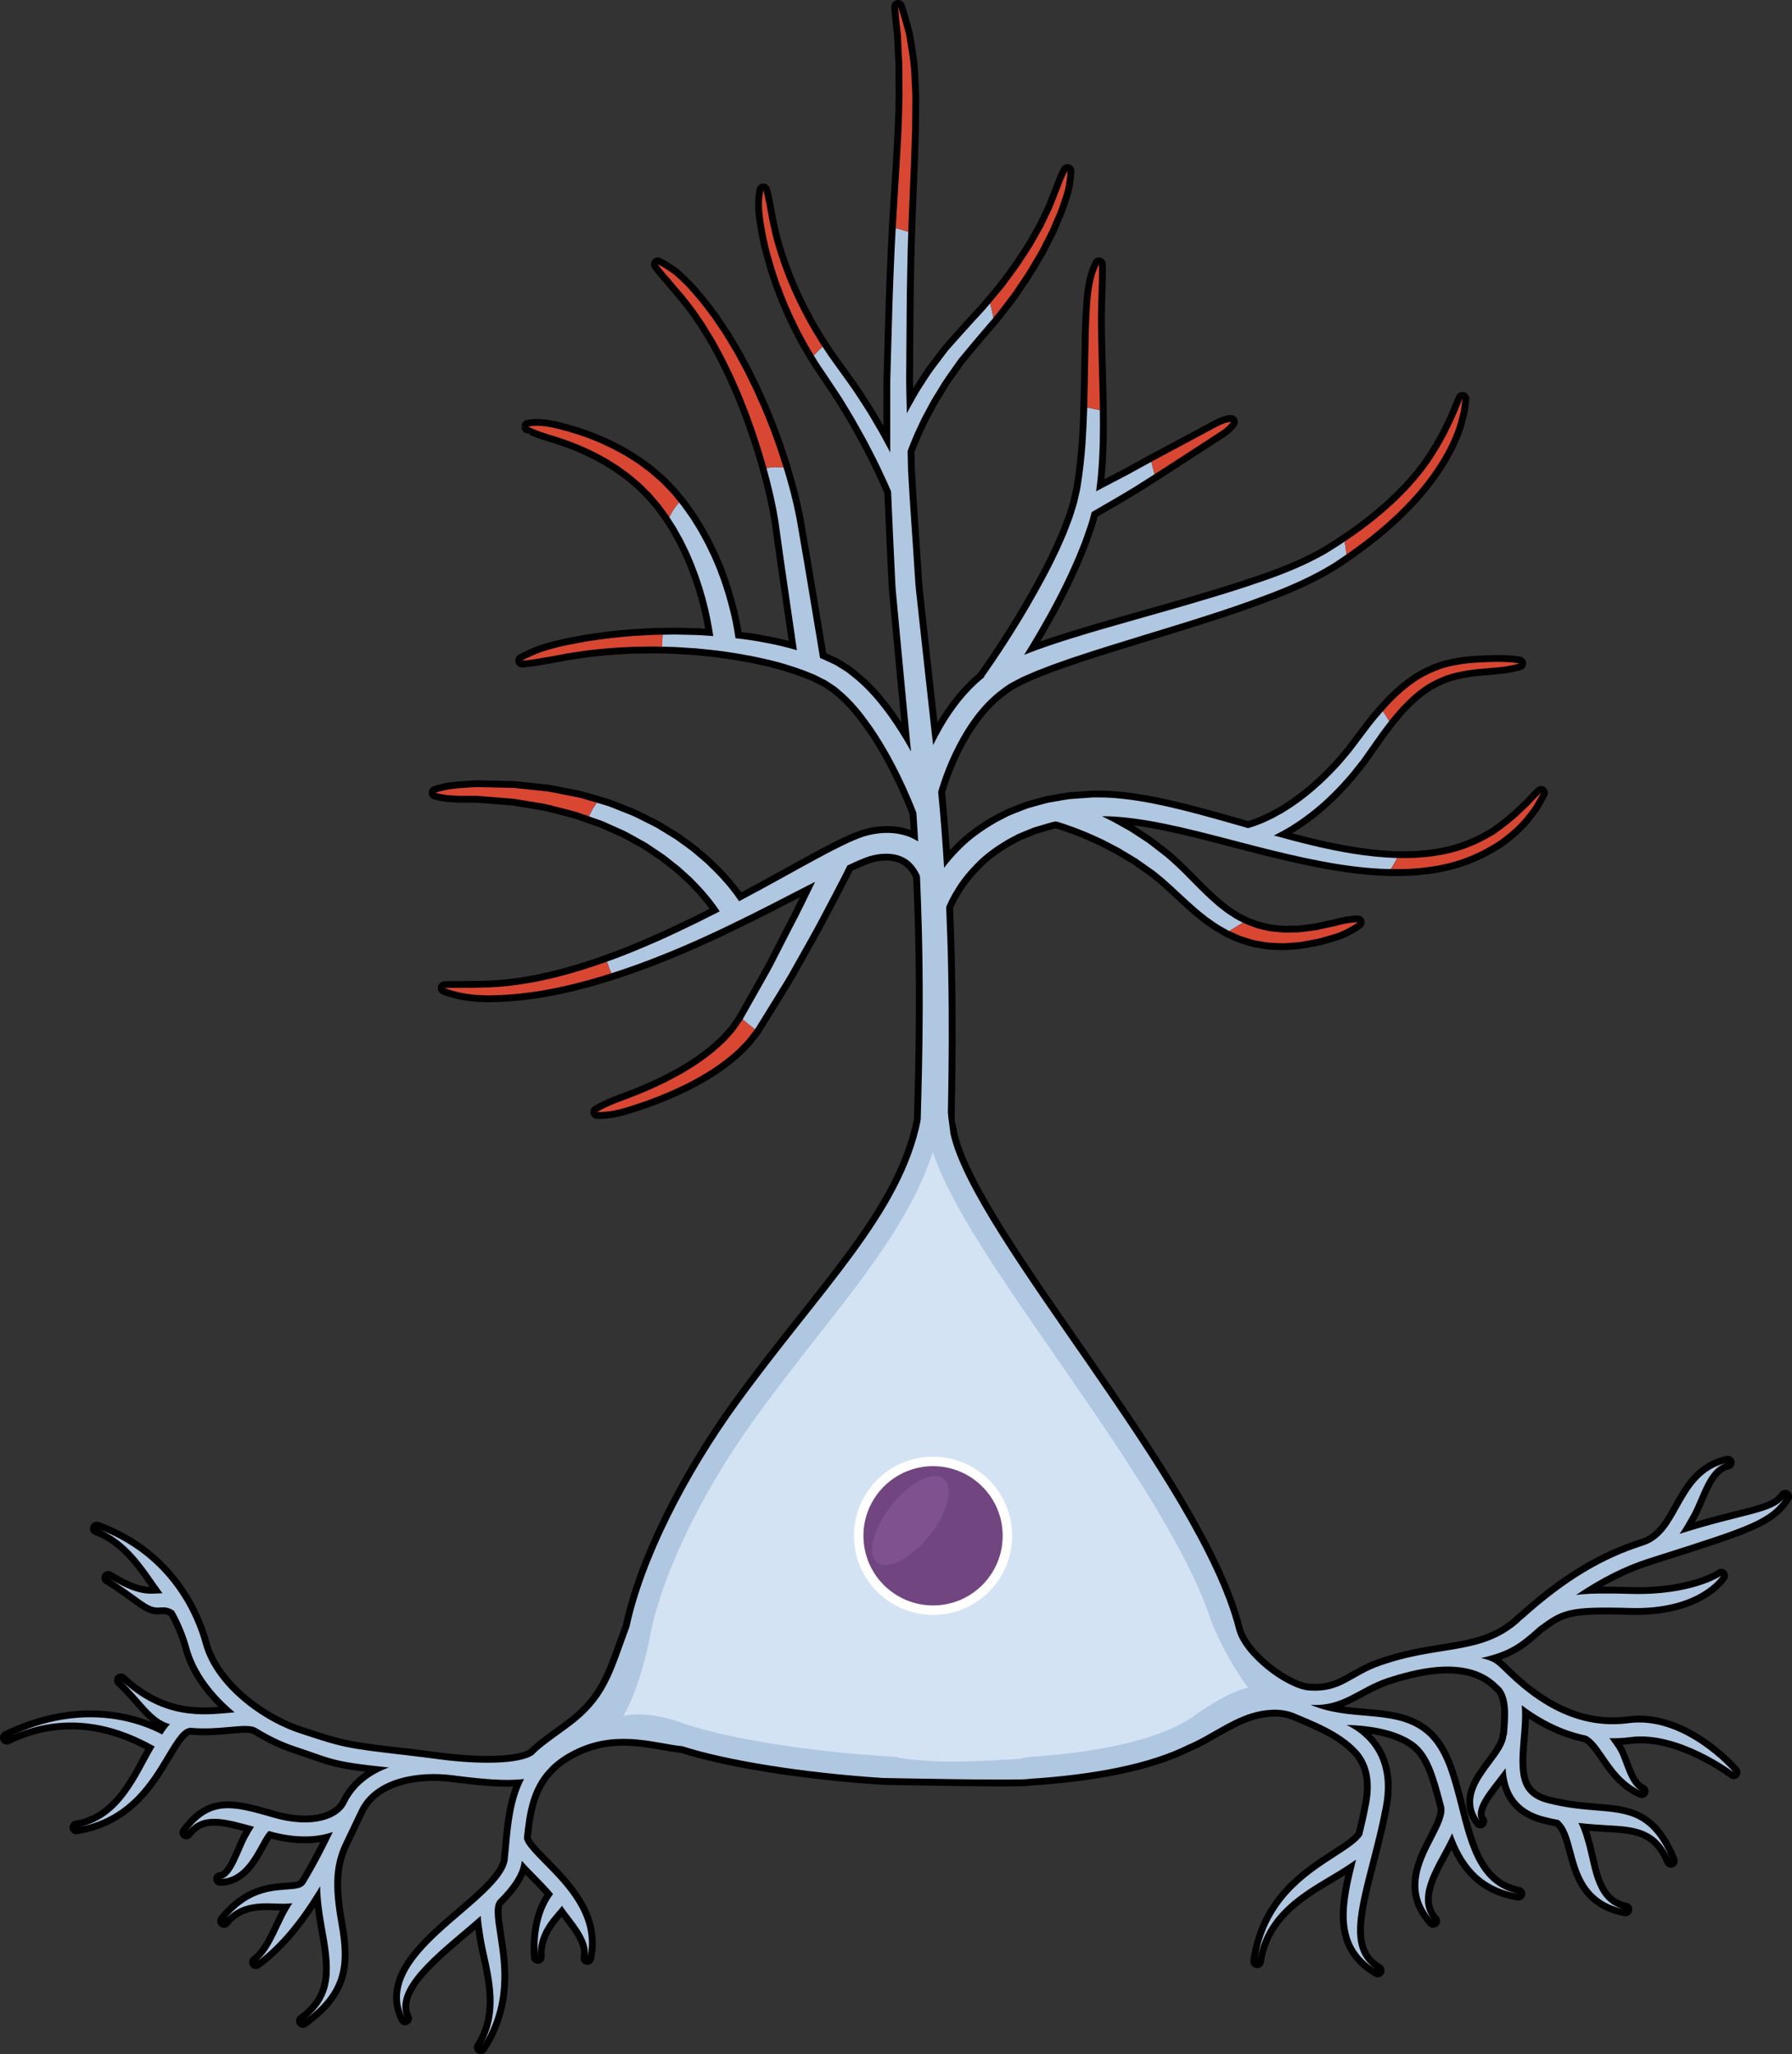
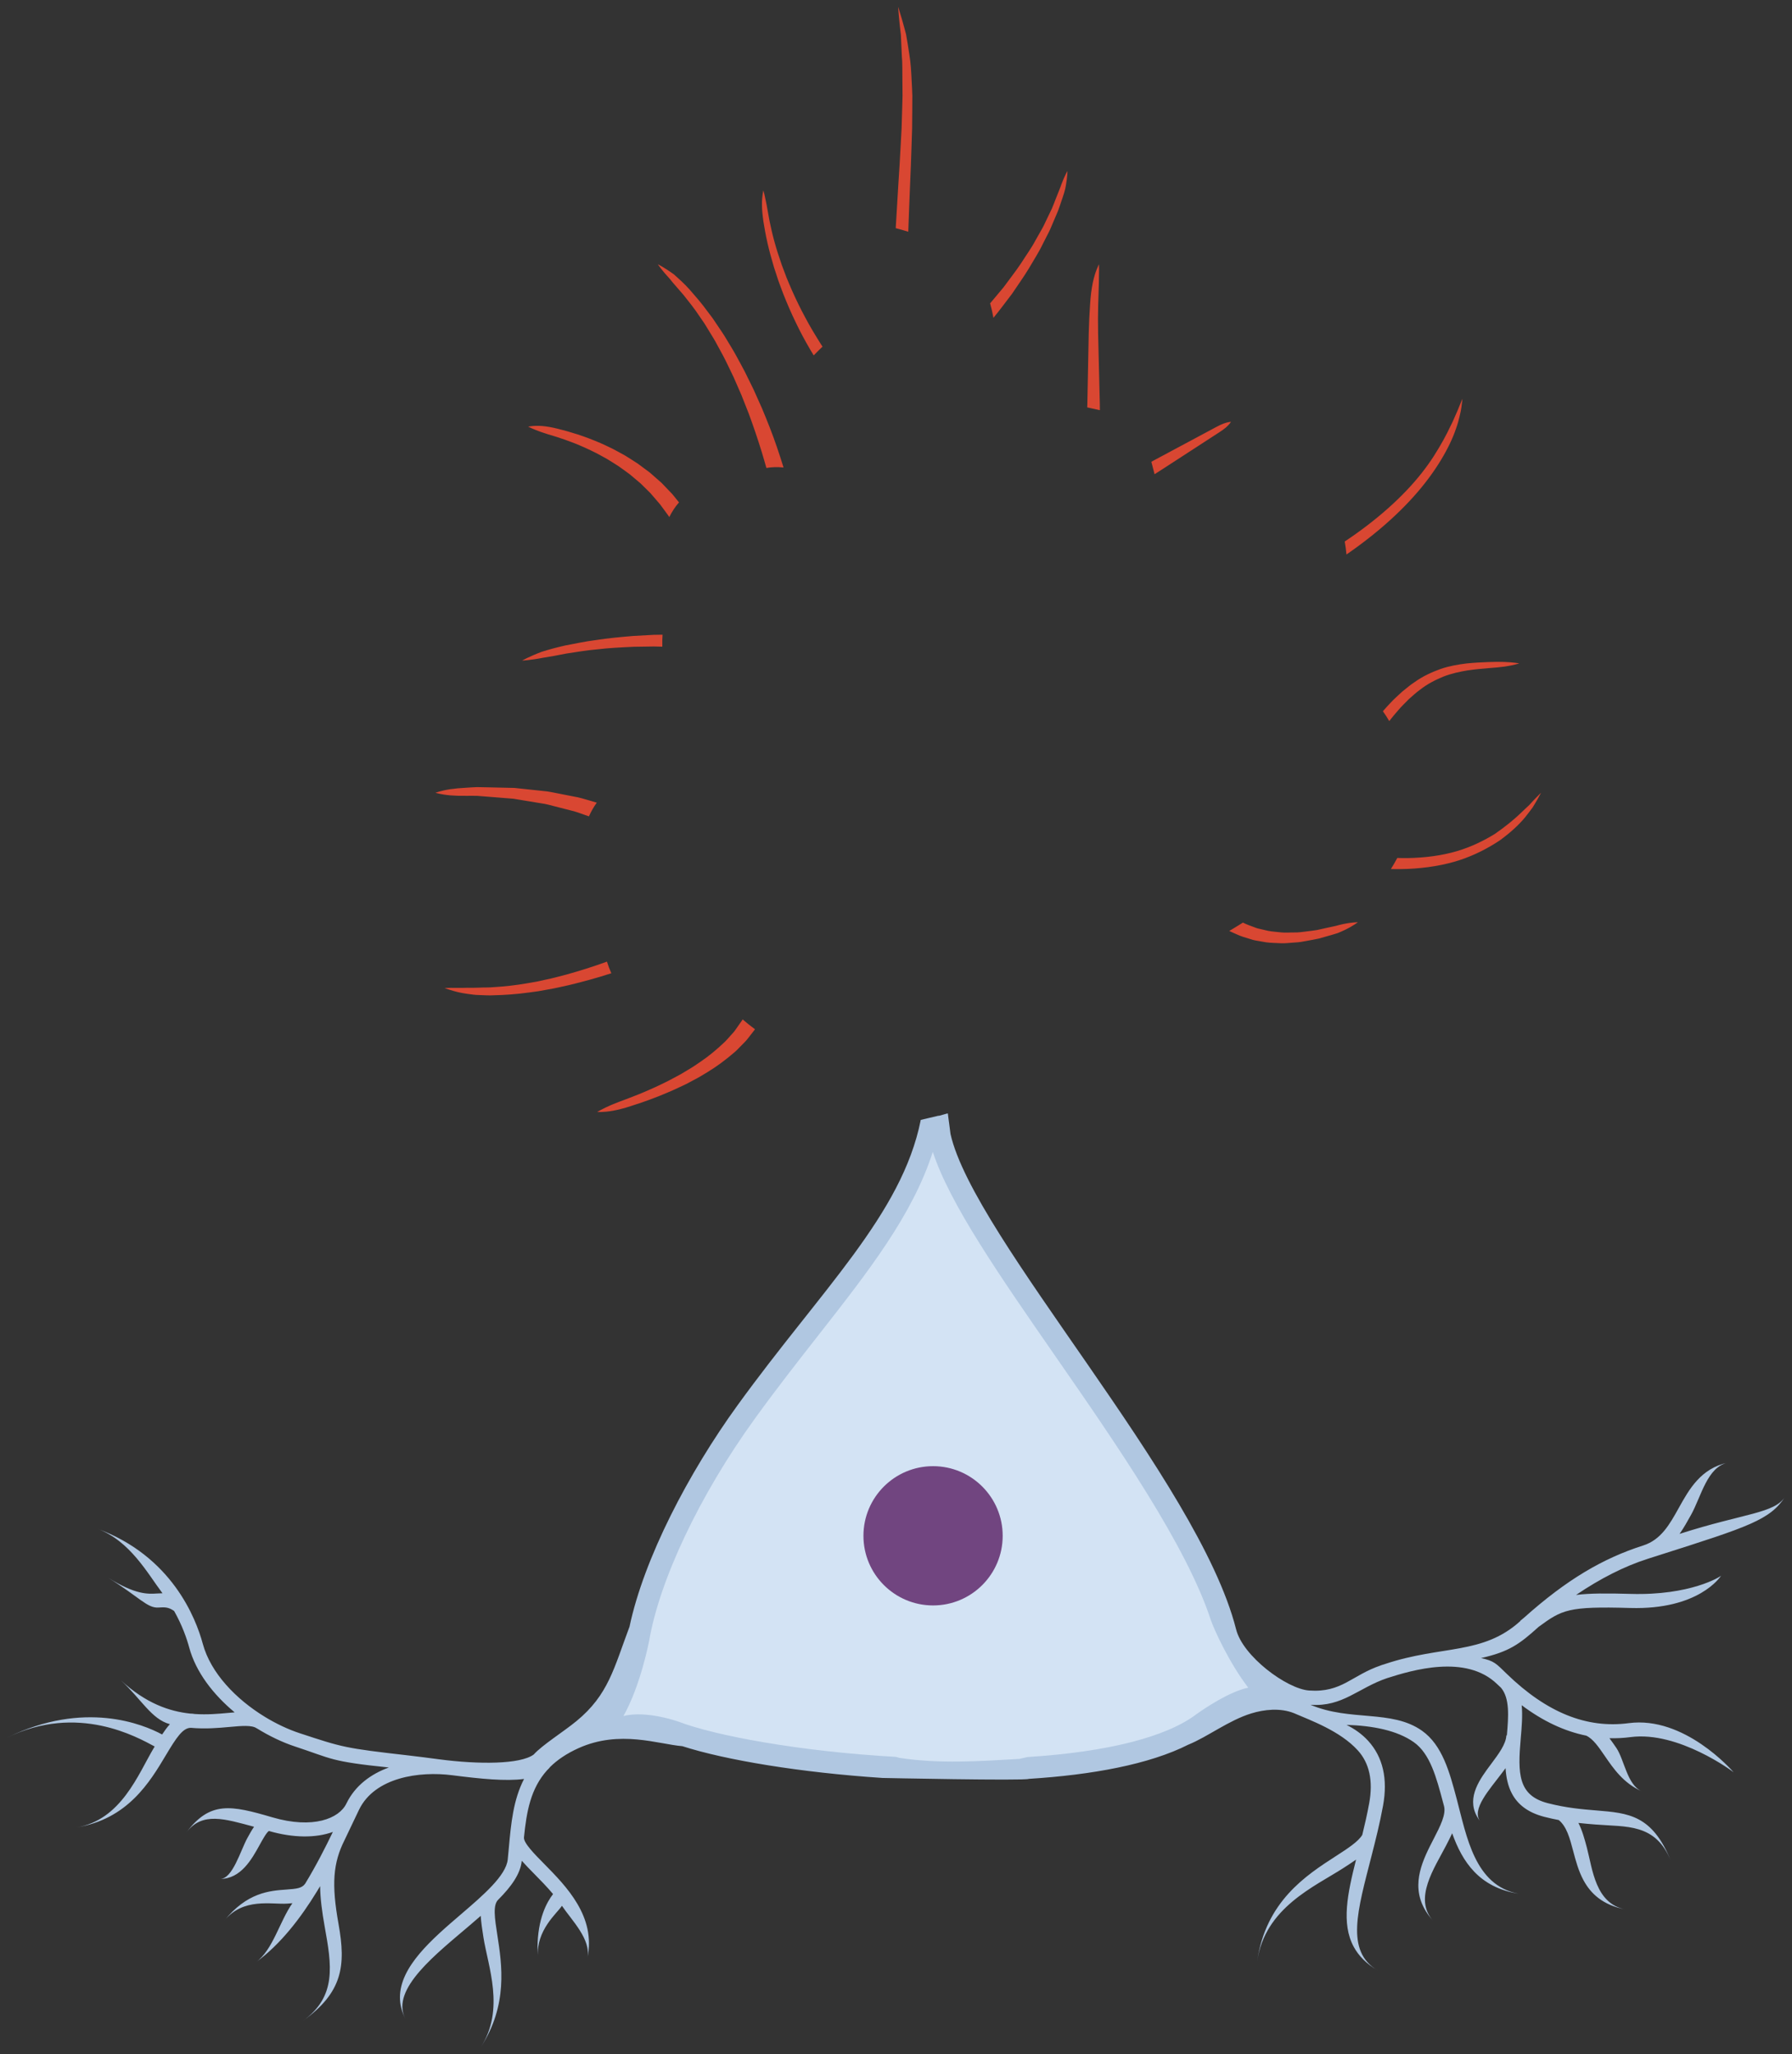
<svg xmlns="http://www.w3.org/2000/svg" version="1.1" id="Layer_1" x="0px" y="0px" width="328px" height="375.899px" viewBox="0 0 328 375.899" enable-background="new 0 0 328 375.899" xml:space="preserve">
  <rect x="0" y="0" width="328" height="375.899" fill="#333333" stroke="none" />
  <g>
-     <path fill="none" stroke="#000000" stroke-width="2.5" stroke-linecap="round" stroke-linejoin="round" stroke-miterlimit="10" d="   M281.064,146.08c-0.311,0.333-0.7,0.735-1.134,1.223c-0.487,0.442-1.024,0.965-1.628,1.543c-1.208,1.154-2.771,2.43-4.659,3.743   c-1.957,1.21-4.285,2.379-7.002,3.183c-2.716,0.799-5.787,1.209-9.048,1.26c-3.265,0.049-6.719-0.272-10.262-0.855   c-4.612-0.753-9.358-1.954-14.166-3.287c0.418-0.204,0.85-0.42,1.314-0.666c0.537-0.293,1.093-0.627,1.686-0.969   c0.569-0.374,1.18-0.752,1.794-1.176c1.22-0.858,2.503-1.838,3.787-2.955c1.278-1.122,2.554-2.379,3.807-3.735   c0.604-0.696,1.25-1.378,1.846-2.114c0.588-0.743,1.183-1.494,1.78-2.251c1.099-1.555,2.214-3.135,3.329-4.715   c1.119-1.547,2.241-3.009,3.475-4.397c0.596-0.709,1.27-1.316,1.892-1.972c0.679-0.576,1.315-1.206,2.021-1.7   c1.362-1.079,2.858-1.827,4.32-2.429c1.478-0.574,2.967-0.881,4.356-1.118c1.4-0.204,2.703-0.328,3.865-0.418   c1.164-0.079,2.182-0.179,3.02-0.295c1.675-0.25,2.615-0.576,2.615-0.576s-0.978-0.195-2.66-0.261   c-0.842-0.032-1.863-0.027-3.037,0.018c-1.177,0.042-2.511,0.109-3.971,0.258c-1.46,0.184-3.058,0.439-4.69,0.992   c-1.612,0.578-3.296,1.339-4.815,2.437c-0.792,0.507-1.496,1.141-2.254,1.733c-0.685,0.659-1.436,1.284-2.09,1.997   c-1.339,1.383-2.64,2.911-3.814,4.447c-1.151,1.523-2.303,3.047-3.437,4.547c-0.598,0.707-1.191,1.409-1.777,2.102   c-0.592,0.687-1.229,1.315-1.828,1.96c-1.23,1.253-2.482,2.399-3.714,3.422c-1.229,1.028-2.448,1.921-3.603,2.698   c-0.578,0.382-1.15,0.72-1.686,1.058c-0.55,0.303-1.072,0.59-1.566,0.86c-0.998,0.503-1.881,0.908-2.621,1.189   c-0.735,0.293-1.321,0.474-1.711,0.585c-0.188,0.058-0.294,0.079-0.383,0.103c-1.022-0.292-2.045-0.586-3.069-0.878   c-3.742-1.062-7.507-2.115-11.287-2.979c-3.804-0.859-7.53-1.538-11.434-1.729c-0.473-0.021-0.914-0.014-1.369-0.021l-0.675-0.007   l-0.337-0.003c-0.227,0.002-0.263,0.014-0.403,0.021c-0.926,0.065-1.845,0.13-2.752,0.194c-0.454,0.033-0.906,0.066-1.355,0.099   c-0.445,0.073-0.888,0.147-1.328,0.22c-0.063-0.02-0.107-0.033-0.107-0.033l-0.016,0.054c-0.841,0.144-1.675,0.288-2.495,0.428   c-0.85,0.209-1.681,0.46-2.502,0.685c-0.411,0.116-0.819,0.23-1.223,0.345c-0.394,0.152-0.783,0.303-1.17,0.453   c-0.769,0.31-1.537,0.592-2.271,0.913c-0.714,0.37-1.415,0.732-2.102,1.087c-2.687,1.526-5.009,3.227-6.771,5.046   c-1.163,1.158-2.13,2.294-2.944,3.376c-0.283-4.474-0.62-9.119-1.092-13.891c0.05-0.178,0.109-0.383,0.187-0.642   c0.266-0.859,0.684-2.122,1.304-3.698c0.63-1.571,1.473-3.451,2.619-5.494c1.148-2.035,2.605-4.246,4.529-6.3   c0.894-0.94,1.889-1.849,2.992-2.656l0.021,0.016c0,0,0.021-0.028,0.051-0.072c0.064-0.048,0.122-0.104,0.188-0.151   c0.307-0.209,0.614-0.421,0.925-0.634l0.233-0.161c0.01-0.006,0.008-0.005,0.012-0.007l0.042-0.023l0.14-0.073l0.555-0.294   c0.739-0.392,1.501-0.822,2.234-1.107c0.755-0.313,1.456-0.67,2.281-0.976c0.811-0.313,1.633-0.631,2.463-0.951   c1.69-0.596,3.409-1.227,5.197-1.798c3.552-1.186,7.279-2.316,11.061-3.482c3.786-1.164,7.643-2.326,11.49-3.56   c3.85-1.216,7.682-2.521,11.42-3.937c3.741-1.395,7.385-2.953,10.764-4.876c0.838-0.477,1.7-0.98,2.446-1.505   c0.771-0.513,1.535-1.016,2.288-1.564c1.516-1.063,2.947-2.146,4.308-3.25c2.728-2.203,5.15-4.486,7.203-6.767   c4.117-4.556,6.688-9.118,7.832-12.509c0.301-0.844,0.516-1.614,0.664-2.293c0.18-0.67,0.28-1.251,0.342-1.727   c0.132-0.948,0.176-1.452,0.176-1.452s-0.215,0.468-0.567,1.344c-0.157,0.443-0.393,0.975-0.673,1.594   c-0.273,0.622-0.569,1.339-0.974,2.11c-0.727,1.575-1.738,3.418-3.032,5.446c-1.301,2.023-2.973,4.18-5.027,6.325   c-2.046,2.15-4.457,4.3-7.169,6.371c-1.354,1.037-2.788,2.061-4.271,3.041c-0.729,0.503-1.512,0.988-2.298,1.48   c-0.786,0.52-1.555,0.933-2.37,1.369c-3.225,1.72-6.817,3.151-10.534,4.417c-3.705,1.296-7.538,2.458-11.385,3.6   c-3.841,1.146-7.716,2.227-11.526,3.312c-3.813,1.091-7.572,2.146-11.204,3.275c-3.192,0.999-6.206,1.962-9.192,3.18   c0.829-1.34,1.748-2.863,2.724-4.547c1.93-3.322,4.077-7.269,6.043-11.688c0.499-1.1,0.986-2.23,1.434-3.399   c0.481-1.149,0.894-2.354,1.304-3.569c0.349-0.942,0.598-1.941,0.867-2.933c0.692-0.4,1.967-1.139,3.611-2.091   c1.254-0.733,2.723-1.575,4.269-2.535c1.538-0.977,3.179-2.019,4.819-3.061c3.257-2.114,6.516-4.229,8.959-5.814   c1.211-0.807,2.259-1.416,2.907-1.979c0.648-0.566,0.927-1.034,0.927-1.034s-0.556,0.024-1.365,0.32   c-0.81,0.298-1.846,0.92-3.134,1.591c-2.558,1.368-5.967,3.193-9.376,5.018c-1.694,0.927-3.386,1.855-4.973,2.725   c-1.607,0.841-3.109,1.626-4.395,2.299c-0.526,0.279-1.005,0.533-1.451,0.77L200.737,89c0.17-1.241,0.278-2.542,0.371-3.842   c0.088-1.292,0.136-2.557,0.179-3.82c0.063-2.521,0.063-4.994,0.021-7.379c-0.115-4.75-0.224-9.184-0.316-12.985   c-0.028-1.893-0.033-3.625,0.016-5.154c0.047-1.528,0.089-2.86,0.123-3.957c0.019-1.099,0.018-1.971,0.04-2.566   c0-0.601-0.023-0.934-0.023-0.934s-0.146,0.289-0.374,0.854c-0.244,0.563-0.51,1.413-0.752,2.516   c-0.225,1.103-0.412,2.46-0.5,4.014c-0.117,1.555-0.188,3.307-0.244,5.214c-0.074,3.8-0.16,8.234-0.254,12.985   c-0.061,2.365-0.168,4.801-0.339,7.263c-0.095,1.226-0.196,2.472-0.336,3.693c-0.144,1.213-0.284,2.433-0.498,3.698l-0.146,0.939   l-0.192,0.854l-0.403,1.756c-0.389,1.158-0.675,2.326-1.137,3.454c-0.426,1.135-0.85,2.26-1.351,3.35   c-0.462,1.101-0.967,2.172-1.484,3.22c-1.01,2.102-2.09,4.094-3.135,5.971c-1.039,1.88-2.068,3.637-3.044,5.243   c-1.95,3.214-3.678,5.833-4.906,7.648c-0.62,0.899-1.107,1.606-1.439,2.088c-0.338,0.475-0.518,0.728-0.518,0.728l0.071,0.051   c-0.916,0.737-1.757,1.519-2.527,2.31c-2.235,2.329-3.87,4.76-5.158,6.972c-0.644,1.113-1.199,2.176-1.682,3.172   c-0.082-0.69-0.163-1.374-0.243-2.067c-0.346-3.122-0.696-6.282-1.05-9.467c-0.352-3.197-0.707-6.419-1.062-9.654   c-0.178-1.618-0.356-3.238-0.535-4.861c-0.181-1.622-0.377-3.247-0.451-4.865c-0.394-6.481-0.912-12.957-1.252-19.349   c-0.026-1.188-0.051-2.367-0.075-3.547c0.152-0.393,0.327-0.941,0.636-1.657c0.315-0.742,0.665-1.655,1.167-2.668   c0.241-0.51,0.497-1.053,0.766-1.625c0.284-0.566,0.612-1.146,0.937-1.761c0.336-0.608,0.658-1.259,1.042-1.903   c0.394-0.638,0.802-1.298,1.219-1.976c0.791-1.39,1.807-2.729,2.803-4.158c0.25-0.356,0.504-0.714,0.759-1.076   c0.282-0.34,0.566-0.682,0.852-1.026c0.572-0.689,1.152-1.386,1.736-2.089c1.204-1.452,2.446-2.86,3.678-4.304   c1.221-1.462,2.357-3.042,3.512-4.535c1.041-1.575,2.137-3.072,3.063-4.61c0.897-1.558,1.856-3.004,2.562-4.498   c0.372-0.733,0.735-1.446,1.088-2.136c0.355-0.687,0.611-1.396,0.904-2.05c0.28-0.661,0.551-1.293,0.807-1.896   c0.233-0.612,0.418-1.208,0.609-1.758c0.379-1.104,0.711-2.065,0.827-2.905c0.29-1.661,0.282-2.629,0.282-2.629   s-0.503,0.858-1.086,2.394c-0.251,0.78-0.669,1.689-1.07,2.756c-0.211,0.53-0.415,1.101-0.669,1.688   c-0.276,0.578-0.567,1.185-0.87,1.818c-0.315,0.628-0.592,1.305-0.971,1.961c-0.373,0.659-0.76,1.339-1.156,2.04   c-0.747,1.424-1.754,2.802-2.693,4.281c-0.969,1.461-2.109,2.881-3.189,4.37c-1.187,1.407-2.339,2.847-3.583,4.258   c-1.273,1.396-2.583,2.785-3.804,4.165c-0.631,0.71-1.257,1.415-1.875,2.111c-0.309,0.349-0.616,0.695-0.922,1.04   c-0.277,0.366-0.553,0.729-0.825,1.09c-1.083,1.448-2.19,2.812-3.054,4.23c-0.449,0.698-0.887,1.376-1.312,2.033   c-0.413,0.663-0.763,1.333-1.124,1.96c-0.353,0.633-0.705,1.232-1.014,1.817c-0.062,0.124-0.114,0.23-0.174,0.351   c-0.054-2.826-0.171-5.618-0.109-8.379c0.066-6.114,0.05-12.044,0.178-17.635c0.092-5.626,0.32-10.891,0.518-15.794   c0.105-2.448,0.205-4.795,0.27-7.036c0.036-1.119,0.073-2.209,0.106-3.27c0.009-1.063,0.018-2.097,0.026-3.098   c0.005-1.001,0.011-1.97,0.016-2.905c-0.014-0.937-0.085-1.842-0.124-2.71c-0.079-1.737-0.173-3.329-0.413-4.76   c-0.227-1.43-0.404-2.705-0.617-3.803c-0.281-1.09-0.549-2.007-0.757-2.75c-0.433-1.482-0.693-2.256-0.693-2.256   s0.05,0.83,0.197,2.355c0.082,0.761,0.171,1.698,0.311,2.788c0.05,1.103,0.105,2.369,0.169,3.788   c0.141,1.407,0.072,2.983,0.107,4.69c0.008,0.854,0.016,1.742,0.023,2.664c-0.025,0.925-0.051,1.882-0.078,2.872   c-0.029,0.989-0.059,2.01-0.09,3.062c-0.057,1.053-0.115,2.137-0.177,3.249c-0.11,2.222-0.259,4.565-0.418,7.011   c-0.301,4.885-0.645,10.225-0.854,15.825c-0.25,5.635-0.357,11.549-0.555,17.684c-0.132,3.062-0.044,6.193-0.071,9.354   c-0.002,2.054-0.002,4.129-0.002,6.212c-0.365-0.701-0.761-1.439-1.194-2.217c-0.677-1.28-1.475-2.631-2.321-4.059   c-0.82-1.442-1.825-2.882-2.797-4.409c-0.989-1.516-2.127-3.011-3.221-4.566c-0.544-0.755-1.094-1.517-1.646-2.282   c-0.51-0.776-1.051-1.528-1.543-2.331c-0.999-1.594-1.98-3.202-2.842-4.845c-0.891-1.628-1.675-3.28-2.402-4.892   c-0.361-0.807-0.683-1.616-1.017-2.4c-0.301-0.797-0.592-1.577-0.879-2.336c-0.536-1.531-0.999-2.995-1.373-4.361   c-0.372-1.366-0.651-2.633-0.881-3.761c-0.206-1.133-0.385-2.121-0.53-2.934c-0.182-0.813-0.293-1.458-0.404-1.899   c-0.108-0.441-0.187-0.679-0.187-0.679s-0.054,0.239-0.118,0.692c-0.057,0.452-0.146,1.122-0.125,1.968   c-0.007,0.85,0.1,1.872,0.262,3.039c0.185,1.163,0.415,2.472,0.735,3.885c0.321,1.413,0.728,2.929,1.207,4.519   c0.258,0.789,0.523,1.599,0.795,2.428c0.306,0.816,0.598,1.658,0.931,2.5c0.673,1.682,1.402,3.409,2.242,5.12   c0.815,1.722,1.736,3.428,2.72,5.1c0.479,0.841,1.026,1.661,1.535,2.49c0.535,0.796,1.069,1.588,1.6,2.375   c1.016,1.556,2.075,3.044,2.994,4.557c0.903,1.523,1.831,2.959,2.594,4.393c0.802,1.413,1.556,2.748,2.192,4.013   c1.33,2.502,2.315,4.647,3,6.145c0.35,0.75,0.584,1.333,0.765,1.733c0.023,0.059,0.043,0.104,0.063,0.154   c0.211,5.246,0.475,10.533,0.727,15.836c0.051,1.648,0.222,3.271,0.375,4.896c0.153,1.625,0.306,3.248,0.458,4.868   c0.303,3.24,0.606,6.468,0.907,9.67c0.305,3.213,0.607,6.401,0.906,9.55c0.093,0.929,0.187,1.847,0.281,2.769   c-0.402-0.718-0.822-1.454-1.274-2.218c-1.126-1.837-2.382-3.813-3.931-5.78c-1.521-1.977-3.316-3.964-5.524-5.72   c-0.552-0.438-1.091-0.896-1.735-1.259l-0.934-0.577l-0.469-0.288l-0.029-0.018c-0.039-0.021,0.045,0.021-0.096-0.051l-0.057-0.027   l-0.115-0.053l-0.229-0.107c-0.615-0.285-1.232-0.571-1.854-0.858c-0.136-0.051-0.272-0.104-0.409-0.154   c-0.262-1.571-0.975-5.848-1.942-11.658c-0.609-3.699-1.336-8.012-2.146-12.627l-0.151-0.869l-0.087-0.489l-0.092-0.436   c-0.122-0.582-0.245-1.168-0.368-1.759c-0.3-1.199-0.568-2.444-0.915-3.637c-0.638-2.418-1.413-4.83-2.229-7.226   c-0.816-2.396-1.759-4.746-2.72-7.042c-0.509-1.136-1.013-2.264-1.511-3.377c-0.538-1.095-1.069-2.177-1.593-3.241   c-0.544-1.054-1.117-2.071-1.657-3.076c-0.547-1.001-1.154-1.944-1.705-2.88c-0.54-0.943-1.17-1.801-1.73-2.657   c-0.285-0.424-0.566-0.841-0.843-1.25c-0.299-0.395-0.592-0.782-0.879-1.162c-1.11-1.543-2.272-2.85-3.283-4.016   c-1.028-1.155-2.055-2.048-2.875-2.787c-1.811-1.323-2.968-1.868-2.968-1.868c0,0,0.729,1.096,2.192,2.672   c0.664,0.863,1.564,1.809,2.526,2.958c0.932,1.178,2,2.488,3.014,4.039c0.261,0.38,0.529,0.768,0.801,1.164   c0.252,0.411,0.508,0.829,0.768,1.255c0.507,0.859,1.083,1.714,1.566,2.66c0.497,0.938,1.047,1.877,1.537,2.878   c0.482,1.004,0.996,2.019,1.482,3.069c0.463,1.061,0.935,2.139,1.412,3.231c0.438,1.108,0.881,2.229,1.326,3.36   c0.846,2.281,1.639,4.619,2.368,6.977c0.717,2.36,1.396,4.734,1.934,7.094c0.301,1.182,0.506,2.332,0.755,3.48   c0.104,0.594,0.207,1.184,0.311,1.77l0.076,0.438l0.054,0.388l0.123,0.874c0.636,4.644,1.261,8.972,1.808,12.681   c0.601,4.117,1.09,7.467,1.405,9.638c-1.885-0.55-3.786-1.013-5.715-1.36c-1.838-0.373-3.688-0.629-5.528-0.841   c-0.061-0.432-0.146-0.996-0.266-1.69c-0.143-0.814-0.346-1.795-0.606-2.91c-0.267-1.114-0.603-2.36-1.006-3.708   c-0.218-0.669-0.445-1.366-0.68-2.087c-0.263-0.712-0.535-1.448-0.813-2.205c-0.315-0.743-0.64-1.506-0.972-2.286   c-0.367-0.764-0.744-1.544-1.127-2.338c-0.422-0.774-0.852-1.561-1.288-2.357c-0.478-0.772-0.949-1.562-1.449-2.34   c-0.538-0.758-1.063-1.53-1.62-2.286l-0.885-1.1l-0.444-0.55l-0.221-0.275l-0.11-0.137l-0.1-0.117l-0.059-0.062   c-0.63-0.658-1.259-1.315-1.887-1.971c-0.724-0.635-1.443-1.268-2.159-1.896c-0.745-0.553-1.483-1.102-2.215-1.644   c-0.765-0.486-1.51-0.981-2.261-1.436c-0.771-0.42-1.516-0.853-2.266-1.236c-0.762-0.358-1.495-0.73-2.228-1.049   c-1.469-0.632-2.879-1.164-4.199-1.598c-1.321-0.427-2.545-0.769-3.638-1.038c-1.093-0.275-2.063-0.438-2.871-0.509   c-1.624-0.125-2.576,0.119-2.576,0.119c0-0.001,0.857,0.446,2.348,0.974c0.748,0.26,1.657,0.541,2.704,0.85   c1.042,0.325,2.203,0.729,3.452,1.218c1.244,0.497,2.567,1.09,3.931,1.778c0.681,0.347,1.356,0.745,2.059,1.127   c0.688,0.408,1.366,0.86,2.067,1.299c0.68,0.471,1.35,0.979,2.037,1.475c0.646,0.544,1.302,1.096,1.962,1.652   c0.596,0.589,1.198,1.183,1.803,1.778c0.59,0.686,1.183,1.374,1.775,2.062c0.507,0.689,1.013,1.379,1.518,2.065   c0.47,0.735,0.939,1.467,1.405,2.193c0.421,0.753,0.839,1.501,1.252,2.24c0.371,0.761,0.737,1.513,1.1,2.253   c0.323,0.758,0.641,1.503,0.952,2.232c0.278,0.744,0.55,1.471,0.814,2.178c0.238,0.718,0.472,1.415,0.697,2.09   c0.199,0.684,0.391,1.344,0.576,1.978c0.338,1.276,0.616,2.453,0.834,3.502c0.21,1.05,0.369,1.967,0.491,2.722   c0.036,0.235,0.066,0.448,0.096,0.65c-0.988-0.066-1.973-0.123-2.945-0.188c-1.365-0.033-2.715-0.065-4.042-0.097   c-1.325,0.021-2.629,0.042-3.905,0.062c-1.273,0.069-2.52,0.138-3.732,0.204c-2.422,0.204-4.708,0.413-6.802,0.747   c-2.103,0.258-4,0.696-5.693,1.003c-1.679,0.382-3.128,0.779-4.304,1.158c-2.322,0.882-3.56,1.598-3.56,1.598   c0,0,1.453-0.053,3.838-0.516c1.206-0.183,2.656-0.449,4.311-0.78c1.675-0.234,3.547-0.59,5.622-0.761   c2.062-0.247,4.314-0.362,6.69-0.468c1.19-0.018,2.413-0.036,3.661-0.055c1.249,0.03,2.524,0.061,3.821,0.091   c1.294,0.083,2.608,0.167,3.94,0.251c1.326,0.143,2.67,0.256,4.018,0.425c2.691,0.362,5.416,0.797,8.09,1.409   c2.68,0.561,5.318,1.361,7.776,2.273c0.593,0.241,1.185,0.481,1.772,0.72c0.606,0.304,1.213,0.606,1.815,0.907   c0.503,0.224,1.013,0.647,1.514,0.952c0.518,0.301,0.974,0.72,1.438,1.112c1.855,1.562,3.438,3.412,4.796,5.28   c1.396,1.837,2.551,3.729,3.584,5.486c1.009,1.779,1.891,3.438,2.607,4.946c0.735,1.497,1.32,2.832,1.793,3.931   c0.471,1.101,0.816,1.973,1.047,2.566c0.008,0.022,0.013,0.037,0.021,0.058c0.126,1.778,0.232,3.53,0.33,5.267   c-0.812-0.514-1.75-0.949-2.807-1.214c-2.238-0.579-4.76-0.42-7.186,0.327c-0.65,0.227-1.307,0.472-1.855,0.722   c-0.589,0.244-1.151,0.517-1.73,0.79c-1.15,0.551-2.305,1.146-3.484,1.764c-2.348,1.247-4.776,2.603-7.292,3.988   c-2.719,1.504-5.542,3.045-8.423,4.571c-0.223-0.33-0.482-0.7-0.785-1.135c-0.553-0.703-1.189-1.592-2.033-2.495   c-0.799-0.948-1.795-1.918-2.878-2.977c-0.538-0.533-1.161-1.016-1.771-1.555c-0.615-0.534-1.252-1.084-1.962-1.576   c-0.699-0.506-1.416-1.026-2.15-1.558c-0.769-0.473-1.556-0.956-2.354-1.447c-0.4-0.244-0.805-0.489-1.212-0.736   c-0.416-0.231-0.85-0.433-1.278-0.653c-0.86-0.43-1.731-0.866-2.609-1.304c-0.887-0.417-1.821-0.742-2.736-1.119   c-0.928-0.343-1.827-0.779-2.783-1.045c-0.951-0.28-1.9-0.56-2.848-0.839c-0.946-0.276-1.884-0.568-2.847-0.722   c-0.952-0.187-1.898-0.373-2.832-0.556c-0.934-0.177-1.85-0.393-2.771-0.457c-1.831-0.195-3.601-0.383-5.278-0.562   c-1.683-0.037-3.272-0.072-4.741-0.105c-0.732-0.015-1.434-0.029-2.102-0.042c-0.666,0.02-1.299,0.074-1.893,0.105   c-1.188,0.062-2.221,0.159-3.066,0.286c-1.694,0.267-2.635,0.646-2.635,0.646c0-0.001,0.992,0.314,2.683,0.47   c0.845,0.071,1.866,0.101,3.034,0.085c0.585,0.002,1.207-0.015,1.862,0.002c0.653,0.051,1.339,0.105,2.056,0.162   c1.43,0.113,2.979,0.236,4.616,0.367c1.618,0.267,3.323,0.548,5.087,0.839c0.887,0.111,1.758,0.372,2.646,0.595   c0.888,0.228,1.784,0.458,2.689,0.69c0.913,0.198,1.793,0.531,2.679,0.847c0.89,0.31,1.781,0.621,2.673,0.931   c0.898,0.289,1.729,0.745,2.595,1.105c0.85,0.395,1.72,0.737,2.538,1.166c0.807,0.448,1.607,0.893,2.398,1.333   c0.393,0.223,0.793,0.428,1.172,0.661c0.37,0.248,0.737,0.494,1.102,0.738c0.725,0.489,1.438,0.97,2.137,1.441   c0.66,0.521,1.305,1.031,1.932,1.528c0.646,0.473,1.217,1,1.769,1.509c0.547,0.513,1.111,0.973,1.588,1.477   c0.963,1,1.85,1.911,2.544,2.79c0.744,0.843,1.28,1.65,1.768,2.28c0.166,0.25,0.316,0.473,0.454,0.68   c-1.287,0.661-2.584,1.314-3.886,1.954c-2.74,1.327-5.479,2.656-8.228,3.84c-2.742,1.198-5.469,2.314-8.146,3.274   c-2.67,0.988-5.297,1.803-7.805,2.504c-1.26,0.322-2.48,0.667-3.68,0.908c-0.599,0.131-1.187,0.259-1.764,0.385   c-0.581,0.101-1.15,0.201-1.71,0.298c-2.234,0.392-4.304,0.6-6.14,0.71c-0.918,0.09-1.777,0.043-2.574,0.089   c-0.797,0.033-1.527,0.033-2.19,0.023c-1.33,0.047-2.376,0.012-3.101,0.017c-0.725,0.012-1.12,0.043-1.12,0.043   s0.362,0.141,1.059,0.358c0.698,0.216,1.733,0.521,3.084,0.696c0.675,0.089,1.424,0.218,2.244,0.222   c0.818,0.021,1.71,0.099,2.654,0.038c1.896-0.045,4.031-0.182,6.339-0.5c0.577-0.079,1.166-0.16,1.767-0.242   c0.594-0.107,1.202-0.217,1.819-0.328c1.239-0.203,2.498-0.509,3.801-0.792c2.589-0.623,5.301-1.358,8.057-2.266   c5.525-1.774,11.269-4.083,16.881-6.642c5.61-2.565,11.103-5.36,16.209-8.006c1.326-0.68,2.625-1.346,3.898-2   c-0.613,1.252-1.316,2.69-2.098,4.285c-0.678,1.415-1.469,2.918-2.298,4.512c-0.819,1.601-1.682,3.288-2.578,5.033   c-0.864,1.767-1.866,3.514-2.879,5.295c-1.008,1.786-2.033,3.601-3.057,5.415l-0.385,0.681l-0.096,0.169l-0.004,0.006l-0.057,0.08   l-0.228,0.321l-0.902,1.288c-0.293,0.456-0.629,0.731-0.938,1.108c-0.323,0.35-0.607,0.717-0.96,1.056   c-1.425,1.365-2.93,2.633-4.522,3.705c-0.788,0.546-1.57,1.074-2.378,1.536c-0.398,0.239-0.792,0.476-1.182,0.71   c-0.4,0.215-0.797,0.428-1.188,0.639c-0.775,0.432-1.549,0.818-2.308,1.176c-0.75,0.375-1.487,0.709-2.202,1.018   c-1.422,0.637-2.752,1.166-3.941,1.608c-1.188,0.443-2.227,0.83-3.071,1.188c-1.685,0.726-2.624,1.304-2.624,1.304   c0-0.002,1.108,0.097,2.942-0.233c0.916-0.173,2.013-0.444,3.239-0.852c1.232-0.386,2.616-0.854,4.104-1.427   c0.748-0.277,1.522-0.579,2.313-0.924c0.797-0.326,1.614-0.682,2.439-1.085c0.416-0.196,0.837-0.395,1.264-0.596   c0.418-0.222,0.84-0.446,1.268-0.673c0.863-0.436,1.715-0.945,2.576-1.477c1.734-1.041,3.426-2.309,5.063-3.725   c0.411-0.356,0.797-0.788,1.198-1.186c0.375-0.405,0.846-0.814,1.141-1.229l0.967-1.24l0.24-0.312l0.061-0.078l0.028-0.039   l0.082-0.115l0.104-0.169l0.418-0.675c1.114-1.802,2.229-3.604,3.326-5.377c1.102-1.773,2.193-3.517,3.132-5.254   c1.931-3.452,3.78-6.654,5.238-9.464c1.468-2.804,2.718-5.135,3.549-6.777c0.516-1.028,0.896-1.78,1.106-2.199   c0.312-0.149,0.628-0.303,0.935-0.443c0.546-0.247,1.084-0.497,1.604-0.701c0.545-0.237,0.993-0.385,1.427-0.542   c1.961-0.581,3.807-0.603,5.177-0.217c1.385,0.379,2.362,1.141,3.011,1.954c0.565,0.694,0.905,1.368,1.123,1.883   c0.019,0.401,0.039,0.812,0.059,1.21c0.221,5.584,0.379,10.865,0.418,15.744c0.111,9.758-0.07,17.89-0.228,23.593   c-0.075,2.87-0.134,5.125-0.174,6.662c-0.015,0.863,0.013,1.781,0.04,2.214c0.035,0.394,0.053,0.598,0.053,0.598l4.924-0.877   c0,0-0.021-0.203-0.058-0.597c-0.005-0.357,0.027-0.615,0.018-1.281c0.025-1.525,0.062-3.763,0.108-6.609   c0.103-5.728,0.208-13.933-0.001-23.776c-0.063-3.536-0.191-7.291-0.361-11.21c0.024-0.059,0.041-0.102,0.07-0.168   c0.316-0.753,0.843-1.874,1.69-3.204c0.815-1.349,1.993-2.884,3.535-4.459c1.512-1.612,3.529-3.118,5.879-4.499   c0.602-0.323,1.218-0.652,1.845-0.988c0.648-0.292,1.332-0.55,2.015-0.837c0.344-0.139,0.689-0.28,1.038-0.422   c0.363-0.106,0.729-0.213,1.098-0.321c0.739-0.211,1.484-0.45,2.25-0.651c0.234-0.044,0.476-0.09,0.711-0.135   c0.105,0.032,0.28,0.083,0.535,0.158c0.401,0.126,0.988,0.302,1.765,0.588c0.775,0.259,1.702,0.626,2.769,1.05   c1.069,0.414,2.234,0.98,3.524,1.56c0.626,0.326,1.278,0.665,1.953,1.016c0.338,0.176,0.682,0.355,1.03,0.537   c0.335,0.204,0.676,0.41,1.021,0.62c0.695,0.414,1.408,0.84,2.137,1.275c0.692,0.487,1.4,0.985,2.119,1.491   c0.359,0.253,0.723,0.509,1.089,0.767c0.295,0.216,0.701,0.567,1.049,0.847c0.753,0.593,1.389,1.2,2.085,1.808   c1.396,1.268,2.793,2.625,4.305,3.934c0.726,0.67,1.544,1.283,2.321,1.909c0.841,0.571,1.63,1.197,2.521,1.685   c0.438,0.25,0.876,0.5,1.311,0.748c0.443,0.233,0.916,0.415,1.367,0.622c0.893,0.444,1.853,0.69,2.773,0.976   c0.457,0.162,0.93,0.239,1.397,0.315c0.466,0.08,0.927,0.159,1.383,0.238c0.913,0.129,1.818,0.11,2.688,0.167   c0.872,0.042,1.71-0.094,2.522-0.132c0.817-0.027,1.584-0.18,2.32-0.32c0.734-0.142,1.445-0.25,2.105-0.404   c0.651-0.186,1.27-0.361,1.851-0.526c0.58-0.166,1.125-0.314,1.617-0.482c0.485-0.186,0.916-0.402,1.312-0.579   c1.561-0.759,2.353-1.399,2.353-1.399c0,0.001-1.046-0.008-2.702,0.339c-0.41,0.1-0.869,0.19-1.354,0.337   c-0.496,0.1-1.03,0.213-1.597,0.344c-0.567,0.127-1.171,0.262-1.808,0.404c-0.64,0.111-1.318,0.173-2.021,0.269   c-0.704,0.094-1.437,0.198-2.195,0.177c-0.757-0.011-1.545,0.077-2.339-0.011c-0.79-0.102-1.615-0.125-2.428-0.29   c-0.404-0.094-0.812-0.189-1.224-0.285c-0.413-0.091-0.831-0.179-1.226-0.351c-0.802-0.304-1.634-0.559-2.401-1.004   c-0.39-0.208-0.794-0.386-1.176-0.616c-0.376-0.245-0.754-0.49-1.132-0.736c-0.767-0.473-1.461-1.098-2.192-1.654   c-0.691-0.635-1.409-1.218-2.087-1.895c-1.374-1.297-2.71-2.709-4.089-4.075c-0.715-0.684-1.432-1.413-2.13-2.012   c-0.369-0.323-0.653-0.599-1.086-0.955c-0.379-0.292-0.755-0.583-1.127-0.871c-0.748-0.575-1.483-1.14-2.203-1.693   c-0.758-0.497-1.5-0.982-2.22-1.455c-0.364-0.234-0.721-0.465-1.073-0.692c-0.365-0.205-0.725-0.406-1.077-0.604   c-0.709-0.395-1.396-0.776-2.051-1.142c-0.661-0.322-1.291-0.639-1.897-0.934c0.31-0.004,0.619-0.012,0.916-0.005   c3.381,0.095,7.108,0.659,10.775,1.416c3.695,0.761,7.438,1.721,11.19,2.7c7.505,1.958,15.09,3.962,22.415,4.956   c3.658,0.495,7.249,0.729,10.659,0.579c3.408-0.15,6.638-0.674,9.492-1.604c2.857-0.935,5.299-2.247,7.328-3.588   c1.974-1.426,3.532-2.874,4.639-4.209c0.533-0.686,1.016-1.287,1.408-1.829c0.355-0.57,0.638-1.067,0.871-1.464   c0.455-0.803,0.672-1.24,0.672-1.24S281.699,145.423,281.064,146.08z" />
    <g>
-       <path fill="none" stroke="#000000" stroke-width="2.5" stroke-linecap="round" stroke-linejoin="round" stroke-miterlimit="10" d="    M301.561,285.279l2.109-0.672c16.445-5.233,20.353-6.476,23.08-10.714c-1.993,3.098-7.378,2.98-19.33,6.813    c0.782-1.113,1.452-2.313,2.108-3.496c1.859-3.34,2.935-8.748,6.722-9.543c-4.938,1.037-7.082,4.891-8.973,8.289    c-1.669,2.998-3.244,5.827-6.51,6.869c-7.4,2.359-14.054,6.274-21.823,13.225c-0.223,0.182-0.451,0.369-0.685,0.564l0.026,0.029    c-6.879,6.262-14.331,4.396-24.732,7.859c-0.277,0.088-0.543,0.172-0.787,0.25l0.003,0.01c-5.412,1.832-7.152,5.028-13.156,4.606    c-4.09-0.291-12.188-6.304-13.37-11.236l-0.003,0.003c-6.888-27.193-47.979-71.564-52.264-90.614    c-0.07-0.753-0.431-1.835-0.499-2.575c-0.011-0.107,0.01,0.107,0,0h-4.953c0,0.02,0,0.037,0,0.057v-0.002    c-3.466,17.268-18.21,31.012-33.546,52.194c-8.968,12.386-17.118,28.01-19.756,40.507c-0.001-0.001-0.002-0.004-0.002-0.004    c-2.848,7.578-3.852,12.457-9.703,17.263c-2.448,2.009-6.24,4.362-7.832,6.124c-2.459,1.807-10.059,1.83-17.316,0.873    c-1.908-0.252-3.83-0.506-5.711-0.719c-11.568-1.324-11.908-1.461-19.796-4.055c-2.093-0.688-4.277-1.715-6.382-2.996l0.002-0.004    c-0.021-0.018-0.049-0.023-0.072-0.039c-5.178-3.176-9.838-7.947-11.294-13.33c-1.261-4.674-5.679-16.082-19.397-21.092    c6.09,2.223,9.293,8.24,12.023,11.848c-0.315,0.004-0.625,0.018-0.932,0.039c-1.772,0.111-3.979,0.25-8.996-2.865    c5.719,3.551,7.133,5.566,9.16,5.438c1.196-0.074,1.838-0.105,2.897,0.631c1.504,2.664,2.33,5.092,2.758,6.676    c1.22,4.516,4.415,8.623,8.323,11.877c-0.385,0.031-0.781,0.066-1.192,0.104c-1.813,0.166-3.869,0.348-6.108,0.195    c-0.287-0.051-0.563-0.076-0.828-0.074c-3.813-0.402-8.13-1.867-12.701-6.096c3.748,3.465,5.632,7.152,8.973,8.031    c-0.494,0.551-0.961,1.191-1.424,1.889c-3.436-1.854-14.212-6.355-28.422,0.598c13.018-6.369,23.932-0.064,27.061,1.598    c-0.053,0.088-0.104,0.176-0.155,0.262c-2.845,4.762-5.972,13.23-14.181,14.553c9.396-1.518,13.441-8.287,16.391-13.229    c1.891-3.166,3.098-5.023,4.577-5c2.664,0.24,5.055,0.023,7.052-0.158c2.209-0.203,4.114-0.375,4.99,0.248l0.005-0.008    c2.332,1.445,4.752,2.596,7.067,3.355c6.782,2.23,6.289,2.707,17.115,3.82c-3.291,1.207-6.152,3.283-7.762,6.582    c-0.002,0.004-0.004,0.008-0.006,0.01c-1.307,2.748-6.105,4.713-13.549,2.531c-0.004,0-0.008-0.002-0.008-0.002l-0.002-0.002    h-0.004c-7.561-2.215-11.389-3.02-15.74,2.785c2.893-3.859,7.055-2.492,12.4-1.055c-0.432,0.625-0.828,1.342-1.219,2.053    c-1.27,2.303-2.697,7.49-4.99,7.494c3.811-0.008,5.797-3.617,7.248-6.252c0.508-0.922,1.268-2.295,1.68-2.523    c4.494,1.301,8.613,1.301,11.707,0.172c-1.385,2.869-3.068,6.188-5.066,9.463c-0.582,0.84-1.541,0.949-3.451,1.084    c-3.041,0.215-7.207,0.508-11.408,5.758c3.496-4.369,8.74-2.984,11.59-3.188c0.309-0.021,0.621-0.049,0.93-0.074    c-2.359,3.354-3.563,8.541-6.672,10.803c4.504-3.277,8.191-8.098,11.174-12.977c0.01-0.016,0.023-0.029,0.033-0.043l-0.006-0.002    c0.182-0.301,0.365-0.598,0.543-0.896c0.031,2.25,0.346,4.658,0.838,7.41c1.256,7.002,2.273,12.748-3.994,17.252    c7.27-5.225,7.902-10.063,6.533-17.707c-1.309-7.299-1.027-11.188,1.111-15.418c0.523-1.08,1.008-2.105,1.451-3.045    c0.434-0.914,0.83-1.754,1.195-2.502c2.879-5.904,11-7.08,17.08-6.289c5.135,0.656,9.742,1.123,13.115,0.676    c-1.984,3.832-2.385,8.201-2.775,12.492c-0.066,0.746-0.135,1.492-0.211,2.24c-0.305,2.961-4.51,6.564-8.576,10.049    c-5.287,4.531-11.152,9.557-11.152,15.178c0,1.256,0.293,2.541,0.949,3.857c-2.699-5.41,5.848-11.906,11.881-17.076    c0.662-0.566,1.316-1.129,1.957-1.689c0.064,1.186,0.268,2.498,0.49,3.918c0.816,5.264,3.998,13.215-0.49,20.129    c5.025-7.742,3.875-15.131,3.037-20.523c-0.48-3.094-0.861-5.535,0.186-6.502c2.332-2.346,4.037-4.672,4.283-7.078    c0-0.01,0.002-0.018,0.002-0.027c0.666,0.756,1.438,1.543,2.275,2.393c1.131,1.148,2.344,2.381,3.455,3.705    c-1.105,1.416-2.846,4.494-2.846,9.895c0,0.518,0.018,1.055,0.051,1.617c-0.299-4.959,3.506-7.963,4.418-9.365    c1.768,2.637,5.389,6.162,4.654,9.557c1.631-7.561-3.877-13.141-7.896-17.219c-1.781-1.805-3.797-3.834-3.707-4.848    c0.469-4.703,1.207-8.938,4.244-12.309c0.211-0.186,0.398-0.391,0.566-0.611c1.313-1.287,3.002-2.439,5.201-3.43    c7.54-3.384,14.587-0.707,18.976-0.35l-0.001-0.001c7.896,2.548,21.681,4.831,36.62,5.816l-0.003,0.001    c0,0,26.048,0.538,26.816,0.165c11.551-0.728,22.063-2.65,29.211-6.274l0.002,0.003c3.491-1.417,7.369-4.444,11.509-5.71    c2.293-0.701,5.249-1.065,7.825-0.03v0.002c3.023,1.309,8.419,3.242,11.646,6.786c2.136,2.343,2.838,5.594,2.095,9.67    c-0.37,2.023-0.809,3.939-1.266,5.803c-0.712,1.219-2.631,2.467-4.858,3.903c-5.407,3.489-12.808,8.268-14.385,19.243    c1.411-9.813,10.519-13.676,15.784-17.075c0.836-0.54,1.609-1.045,2.32-1.54c-1.556,6.152-2.739,11.676-0.431,15.945    c0.888,1.643,2.297,3.105,4.399,4.342c-6.005-3.529-3.657-11.084-1.133-20.98c0.706-2.762,1.504-5.891,2.104-9.178    c0.896-4.91-0.021-8.904-2.722-11.867c-1.138-1.25-2.508-2.195-3.963-2.922c4.749,0.148,9.231,0.986,12.321,3.17    c2.977,2.109,4.125,6.429,5.341,11.004c0.054,0.197,0.108,0.401,0.163,0.604c0.462,1.555-0.675,3.758-1.878,6.092    c-1.901,3.68-4.201,8.13-1.719,12.723c0.41,0.76,0.951,1.522,1.646,2.285c-3.694-4.063,0.229-9.693,2.364-13.826    c0.387-0.75,0.765-1.488,1.1-2.216c1.867,5.237,4.934,9.909,12.133,11.059c-8.008-1.5-9.474-10.453-11.315-17.386    c-1.281-4.814-2.605-9.796-6.343-12.44c-5.537-3.919-13.159-1.656-20.409-4.748c5.881,0.428,8.734-3.092,14.027-4.876    c4.544-1.449,14.425-4.435,20.13,1.088c0.236,0.229,0.476,0.446,0.713,0.668c1.621,1.932,1.38,5.216,1.073,8.728l-0.092-0.001    c-0.063,1.584-1.435,3.418-2.76,5.191c-2.045,2.73-4.545,6.071-2.646,9.584c0.175,0.322,0.388,0.651,0.643,0.979    c-1.713-2.203,1.69-5.843,4.066-9.018c0.183-0.248,0.367-0.492,0.551-0.74c0.103,1.67,0.428,3.287,1.19,4.698    c1.021,1.89,2.822,3.41,5.902,4.206c0.921,0.236,1.799,0.428,2.643,0.588c1.449,1.186,2.013,3.276,2.65,5.693    c0.453,1.714,0.951,3.603,1.881,5.322c1.32,2.443,3.508,4.549,7.672,5.346c-5.502-1.053-6.009-7.346-7.059-11.327    c-0.409-1.546-0.838-3.118-1.542-4.504c1.073,0.12,2.087,0.203,3.05,0.281c5.771,0.472,11.06-0.257,13.874,6.657    c-3.417-8.391-7.716-8.741-13.664-9.227c-2.542-0.209-5.423-0.445-8.862-1.328c-5.466-1.41-5.52-5.42-4.956-11.861    c0.179-2.051,0.358-4.141,0.175-6.064c3.879,2.908,7.8,4.753,11.815,5.568c1.246,0.59,2.229,2.02,3.367,3.678    c1.611,2.35,3.437,5.014,6.777,6.496c-2.675-1.188-3.166-5.784-4.65-7.952c-0.415-0.606-0.824-1.194-1.249-1.754    c1.277,0.028,2.567-0.03,3.87-0.204c8.761-1.154,18.783,6.348,18.863,6.441c-0.363-0.422-9.055-10.336-19.201-8.994    c-7.704,1.018-15-1.927-22.304-9c-1.977-1.916-2.297-2.381-4.727-2.908c5.123-1.155,7.017-2.531,10.538-5.715    c4.28-3.126,5.359-3.785,16.758-3.453c12.52,0.363,16.487-5.667,16.649-5.924c-0.138,0.206-5.645,3.666-16.572,3.347    c-4.369-0.128-7.476-0.122-9.984,0.19c4.446-3.006,8.846-5.245,13.073-6.592C301.554,285.282,301.558,285.28,301.561,285.279z" />
      <path fill="#B0C7E1" d="M301.561,285.279l2.109-0.672c16.445-5.233,20.353-6.476,23.08-10.714    c-1.993,3.098-7.378,2.98-19.33,6.813c0.782-1.113,1.452-2.313,2.108-3.496c1.859-3.34,2.935-8.748,6.722-9.543    c-4.938,1.037-7.082,4.891-8.973,8.289c-1.669,2.998-3.244,5.827-6.51,6.869c-7.4,2.359-14.054,6.274-21.823,13.225    c-0.223,0.182-0.451,0.369-0.685,0.564l0.026,0.029c-6.879,6.262-14.331,4.396-24.732,7.859c-0.277,0.088-0.543,0.172-0.787,0.25    l0.003,0.01c-5.412,1.832-7.152,5.028-13.156,4.606c-4.09-0.291-12.188-6.304-13.37-11.236l-0.003,0.003    c-6.888-27.193-47.979-71.564-52.264-90.614c-0.07-0.753-0.412-3-0.48-3.74c-0.01-0.107-1.718,0.507-1.728,0.4l-3.244,0.765    c0,0.02,0,0.037,0,0.057v-0.002c-3.466,17.268-18.21,31.012-33.546,52.194c-8.968,12.386-17.118,28.01-19.756,40.507    c-0.001-0.001-0.002-0.004-0.002-0.004c-2.848,7.578-3.852,12.457-9.703,17.263c-2.448,2.009-6.24,4.362-7.832,6.124    c-2.459,1.807-10.059,1.83-17.316,0.873c-1.908-0.252-3.83-0.506-5.711-0.719c-11.568-1.324-11.908-1.461-19.796-4.055    c-2.093-0.688-4.277-1.715-6.382-2.996l0.002-0.004c-0.021-0.018-0.049-0.023-0.072-0.039c-5.178-3.176-9.838-7.947-11.294-13.33    c-1.261-4.674-5.679-16.082-19.397-21.092c6.09,2.223,9.293,8.24,12.023,11.848c-0.315,0.004-0.625,0.018-0.932,0.039    c-1.772,0.111-3.979,0.25-8.996-2.865c5.719,3.551,7.133,5.566,9.16,5.438c1.196-0.074,1.838-0.105,2.897,0.631    c1.504,2.664,2.33,5.092,2.758,6.676c1.22,4.516,4.415,8.623,8.323,11.877c-0.385,0.031-0.781,0.066-1.192,0.104    c-1.813,0.166-3.869,0.348-6.108,0.195c-0.287-0.051-0.563-0.076-0.828-0.074c-3.813-0.402-8.13-1.867-12.701-6.096    c3.748,3.465,5.632,7.152,8.973,8.031c-0.494,0.551-0.961,1.191-1.424,1.889c-3.436-1.854-14.212-6.355-28.422,0.598    c13.018-6.369,23.932-0.064,27.061,1.598c-0.053,0.088-0.104,0.176-0.155,0.262c-2.845,4.762-5.972,13.23-14.181,14.553    c9.396-1.518,13.441-8.287,16.391-13.229c1.891-3.166,3.098-5.023,4.577-5c2.664,0.24,5.055,0.023,7.052-0.158    c2.209-0.203,4.114-0.375,4.99,0.248l0.005-0.008c2.332,1.445,4.752,2.596,7.067,3.355c6.782,2.23,6.289,2.707,17.115,3.82    c-3.291,1.207-6.152,3.283-7.762,6.582c-0.002,0.004-0.004,0.008-0.006,0.01c-1.307,2.748-6.105,4.713-13.549,2.531    c-0.004,0-0.008-0.002-0.008-0.002l-0.002-0.002h-0.004c-7.561-2.215-11.389-3.02-15.74,2.785c2.893-3.859,7.055-2.492,12.4-1.055    c-0.432,0.625-0.828,1.342-1.219,2.053c-1.27,2.303-2.697,7.49-4.99,7.494c3.811-0.008,5.797-3.617,7.248-6.252    c0.508-0.922,1.268-2.295,1.68-2.523c4.494,1.301,8.613,1.301,11.707,0.172c-1.385,2.869-3.068,6.188-5.066,9.463    c-0.582,0.84-1.541,0.949-3.451,1.084c-3.041,0.215-7.207,0.508-11.408,5.758c3.496-4.369,8.74-2.984,11.59-3.188    c0.309-0.021,0.621-0.049,0.93-0.074c-2.359,3.354-3.563,8.541-6.672,10.803c4.504-3.277,8.191-8.098,11.174-12.977    c0.01-0.016,0.023-0.029,0.033-0.043l-0.006-0.002c0.182-0.301,0.365-0.598,0.543-0.896c0.031,2.25,0.346,4.658,0.838,7.41    c1.256,7.002,2.273,12.748-3.994,17.252c7.27-5.225,7.902-10.063,6.533-17.707c-1.309-7.299-1.027-11.188,1.111-15.418    c0.523-1.08,1.008-2.105,1.451-3.045c0.434-0.914,0.83-1.754,1.195-2.502c2.879-5.904,11-7.08,17.08-6.289    c5.135,0.656,9.742,1.123,13.115,0.676c-1.984,3.832-2.385,8.201-2.775,12.492c-0.066,0.746-0.135,1.492-0.211,2.24    c-0.305,2.961-4.51,6.564-8.576,10.049c-5.287,4.531-11.152,9.557-11.152,15.178c0,1.256,0.293,2.541,0.949,3.857    c-2.699-5.41,5.848-11.906,11.881-17.076c0.662-0.566,1.316-1.129,1.957-1.689c0.064,1.186,0.268,2.498,0.49,3.918    c0.816,5.264,3.998,13.215-0.49,20.129c5.025-7.742,3.875-15.131,3.037-20.523c-0.48-3.094-0.861-5.535,0.186-6.502    c2.332-2.346,4.037-4.672,4.283-7.078c0-0.01,0.002-0.018,0.002-0.027c0.666,0.756,1.438,1.543,2.275,2.393    c1.131,1.148,2.344,2.381,3.455,3.705c-1.105,1.416-2.846,4.494-2.846,9.895c0,0.518,0.018,1.055,0.051,1.617    c-0.299-4.959,3.506-7.963,4.418-9.365c1.768,2.637,5.389,6.162,4.654,9.557c1.631-7.561-3.877-13.141-7.896-17.219    c-1.781-1.805-3.797-3.834-3.707-4.848c0.469-4.703,1.207-8.938,4.244-12.309c0.211-0.186,0.398-0.391,0.566-0.611    c1.313-1.287,3.002-2.439,5.201-3.43c7.54-3.384,14.587-0.707,18.976-0.35l-0.001-0.001c7.896,2.548,21.681,4.831,36.62,5.816    l-0.003,0.001c0,0,26.048,0.538,26.816,0.165c11.551-0.728,22.063-2.65,29.211-6.274l0.002,0.003    c3.491-1.417,7.369-4.444,11.509-5.71c2.293-0.701,5.249-1.065,7.825-0.03v0.002c3.023,1.309,8.419,3.242,11.646,6.786    c2.136,2.343,2.838,5.594,2.095,9.67c-0.37,2.023-0.809,3.939-1.266,5.803c-0.712,1.219-2.631,2.467-4.858,3.903    c-5.407,3.489-12.808,8.268-14.385,19.243c1.411-9.813,10.519-13.676,15.784-17.075c0.836-0.54,1.609-1.045,2.32-1.54    c-1.556,6.152-2.739,11.676-0.431,15.945c0.888,1.643,2.297,3.105,4.399,4.342c-6.005-3.529-3.657-11.084-1.133-20.98    c0.706-2.762,1.504-5.891,2.104-9.178c0.896-4.91-0.021-8.904-2.722-11.867c-1.138-1.25-2.508-2.195-3.963-2.922    c4.749,0.148,9.231,0.986,12.321,3.17c2.977,2.109,4.125,6.429,5.341,11.004c0.054,0.197,0.108,0.401,0.163,0.604    c0.462,1.555-0.675,3.758-1.878,6.092c-1.901,3.68-4.201,8.13-1.719,12.723c0.41,0.76,0.951,1.522,1.646,2.285    c-3.694-4.063,0.229-9.693,2.364-13.826c0.387-0.75,0.765-1.488,1.1-2.216c1.867,5.237,4.934,9.909,12.133,11.059    c-8.008-1.5-9.474-10.453-11.315-17.386c-1.281-4.814-2.605-9.796-6.343-12.44c-5.537-3.919-13.159-1.656-20.409-4.748    c5.881,0.428,8.734-3.092,14.027-4.876c4.544-1.449,14.425-4.435,20.13,1.088c0.236,0.229,0.476,0.446,0.713,0.668    c1.621,1.932,1.38,5.216,1.073,8.728l-0.092-0.001c-0.063,1.584-1.435,3.418-2.76,5.191c-2.045,2.73-4.545,6.071-2.646,9.584    c0.175,0.322,0.388,0.651,0.643,0.979c-1.713-2.203,1.69-5.843,4.066-9.018c0.183-0.248,0.367-0.492,0.551-0.74    c0.103,1.67,0.428,3.287,1.19,4.698c1.021,1.89,2.822,3.41,5.902,4.206c0.921,0.236,1.799,0.428,2.643,0.588    c1.449,1.186,2.013,3.276,2.65,5.693c0.453,1.714,0.951,3.603,1.881,5.322c1.32,2.443,3.508,4.549,7.672,5.346    c-5.502-1.053-6.009-7.346-7.059-11.327c-0.409-1.546-0.838-3.118-1.542-4.504c1.073,0.12,2.087,0.203,3.05,0.281    c5.771,0.472,11.06-0.257,13.874,6.657c-3.417-8.391-7.716-8.741-13.664-9.227c-2.542-0.209-5.423-0.445-8.862-1.328    c-5.466-1.41-5.52-5.42-4.956-11.861c0.179-2.051,0.358-4.141,0.175-6.064c3.879,2.908,7.8,4.753,11.815,5.568    c1.246,0.59,2.229,2.02,3.367,3.678c1.611,2.35,3.437,5.014,6.777,6.496c-2.675-1.188-3.166-5.784-4.65-7.952    c-0.415-0.606-0.824-1.194-1.249-1.754c1.277,0.028,2.567-0.03,3.87-0.204c8.761-1.154,18.783,6.348,18.863,6.441    c-0.363-0.422-9.055-10.336-19.201-8.994c-7.704,1.018-15-1.927-22.304-9c-1.977-1.916-2.297-2.381-4.727-2.908    c5.123-1.155,7.017-2.531,10.538-5.715c4.28-3.126,5.359-3.785,16.758-3.453c12.52,0.363,16.487-5.667,16.649-5.924    c-0.138,0.206-5.645,3.666-16.572,3.347c-4.369-0.128-7.476-0.122-9.984,0.19c4.446-3.006,8.846-5.245,13.073-6.592    C301.554,285.282,301.558,285.28,301.561,285.279z" />
    </g>
    <path fill="#D3E3F4" d="M221.654,296.548l-0.004,0.001c-4.439-13.675-17.378-32.345-28.358-48.183   c-10.363-14.947-19.473-28.086-22.555-37.574c-3.708,11.57-11.783,21.873-20.952,33.573c-3.735,4.767-7.598,9.694-11.566,15.176   c-10.276,14.192-17.532,29.757-19.406,40.765h-0.002c0,0-1.557,8.191-4.704,13.739c4.196-1.097,10.101,1.03,10.101,1.03   c6.57,2.518,21.936,5.435,39.798,6.442c-0.001,0.001-0.005,0.003-0.005,0.003s0.236,0.047,0.63,0.181   c7.391,1.111,14.643,0.606,21.983,0.183c0.469-0.125,0.95-0.241,1.464-0.341c14.747-0.929,25.521-3.717,30.955-7.872   c1.497-1.064,5.99-4.106,9.438-4.824C224.974,304.3,222.214,298.179,221.654,296.548z" />
-     <circle fill="#FFFFFF" cx="170.785" cy="281.057" r="14.472" />
    <circle fill="#714580" cx="170.784" cy="281.057" r="12.743" />
-     <ellipse transform="matrix(0.782 0.623 -0.623 0.782 209.608 -43.311)" fill="#7F528F" cx="166.79" cy="278.335" rx="4.451" ry="9.783" />
-     <path fill="#B0C7E1" d="M247.332,156.177c-4.612-0.753-9.358-1.954-14.166-3.287c0.418-0.204,0.85-0.42,1.314-0.666   c0.537-0.293,1.093-0.627,1.686-0.969c0.569-0.374,1.18-0.752,1.794-1.176c1.22-0.858,2.503-1.838,3.787-2.955   c1.278-1.122,2.554-2.379,3.807-3.735c0.604-0.696,1.25-1.378,1.846-2.114c0.588-0.743,1.183-1.494,1.78-2.251   c1.099-1.555,2.214-3.135,3.329-4.715c0.584-0.807,1.17-1.588,1.771-2.351c-0.355-0.62-0.744-1.218-1.163-1.8   c-0.825,0.934-1.631,1.89-2.376,2.865c-1.151,1.523-2.303,3.047-3.437,4.547c-0.598,0.707-1.191,1.409-1.777,2.102   c-0.592,0.687-1.229,1.315-1.828,1.96c-1.23,1.253-2.482,2.399-3.714,3.422c-1.229,1.028-2.448,1.921-3.603,2.698   c-0.578,0.382-1.15,0.72-1.686,1.058c-0.55,0.303-1.072,0.59-1.566,0.86c-0.998,0.503-1.881,0.908-2.621,1.189   c-0.735,0.293-1.321,0.474-1.711,0.585c-0.188,0.058-0.294,0.079-0.383,0.103c-1.022-0.292-2.045-0.586-3.069-0.878   c-3.742-1.062-7.507-2.115-11.287-2.979c-3.804-0.859-7.53-1.538-11.434-1.729c-0.473-0.021-0.914-0.014-1.369-0.021l-0.675-0.007   l-0.337-0.003c-0.227,0.002-0.263,0.014-0.403,0.021c-0.926,0.065-1.845,0.13-2.752,0.194c-0.454,0.033-0.906,0.066-1.355,0.099   c-0.445,0.073-0.888,0.147-1.328,0.22c-0.063-0.02-0.107-0.033-0.107-0.033l-0.016,0.054c-0.841,0.144-1.675,0.288-2.495,0.428   c-0.85,0.209-1.681,0.46-2.502,0.685c-0.411,0.116-0.819,0.23-1.223,0.345c-0.394,0.152-0.783,0.303-1.17,0.453   c-0.769,0.31-1.537,0.592-2.271,0.913c-0.714,0.37-1.415,0.732-2.102,1.087c-2.687,1.526-5.009,3.227-6.771,5.046   c-1.163,1.158-2.13,2.294-2.944,3.376c-0.283-4.474-0.62-9.119-1.092-13.891c0.05-0.178,0.109-0.383,0.187-0.642   c0.266-0.859,0.684-2.122,1.304-3.698c0.63-1.571,1.473-3.451,2.619-5.494c1.148-2.035,2.605-4.246,4.529-6.3   c0.894-0.94,1.889-1.849,2.992-2.656l0.021,0.016c0,0,0.021-0.028,0.051-0.072c0.064-0.048,0.122-0.104,0.188-0.151   c0.307-0.209,0.614-0.421,0.925-0.634l0.233-0.161c0.01-0.006,0.008-0.005,0.012-0.007l0.042-0.023l0.14-0.073l0.555-0.294   c0.739-0.392,1.501-0.822,2.234-1.107c0.755-0.313,1.456-0.67,2.281-0.976c0.811-0.313,1.633-0.631,2.463-0.951   c1.69-0.596,3.409-1.227,5.197-1.798c3.552-1.186,7.279-2.316,11.061-3.482c3.786-1.164,7.643-2.326,11.49-3.56   c3.85-1.216,7.682-2.521,11.42-3.937c3.741-1.395,7.385-2.953,10.764-4.876c0.838-0.477,1.7-0.98,2.446-1.505   c0.531-0.354,1.058-0.708,1.581-1.069c-0.071-0.793-0.18-1.586-0.315-2.379c-0.056,0.038-0.11,0.078-0.167,0.115   c-0.729,0.503-1.512,0.988-2.298,1.48c-0.786,0.52-1.555,0.933-2.37,1.369c-3.225,1.72-6.817,3.151-10.534,4.417   c-3.705,1.296-7.538,2.458-11.385,3.6c-3.841,1.146-7.716,2.227-11.526,3.312c-3.813,1.091-7.572,2.146-11.204,3.275   c-3.192,0.999-6.206,1.962-9.192,3.18c0.829-1.34,1.748-2.863,2.724-4.547c1.93-3.322,4.077-7.269,6.043-11.688   c0.499-1.1,0.986-2.23,1.434-3.399c0.481-1.149,0.894-2.354,1.304-3.569c0.349-0.942,0.598-1.941,0.867-2.933   c0.692-0.4,1.967-1.139,3.611-2.091c1.254-0.733,2.723-1.575,4.269-2.535c1.16-0.738,2.386-1.515,3.62-2.299   c-0.205-0.753-0.396-1.514-0.587-2.274c-1.455,0.797-2.903,1.59-4.269,2.339c-1.607,0.841-3.109,1.626-4.395,2.299   c-0.526,0.279-1.005,0.533-1.451,0.77L200.737,89c0.17-1.241,0.278-2.542,0.371-3.842c0.088-1.292,0.136-2.557,0.179-3.82   c0.054-2.137,0.055-4.227,0.029-6.271c-0.78-0.172-1.551-0.346-2.316-0.511c-0.062,2.175-0.16,4.399-0.316,6.652   c-0.095,1.226-0.196,2.472-0.336,3.693c-0.144,1.213-0.284,2.433-0.498,3.698l-0.146,0.939l-0.192,0.854l-0.403,1.756   c-0.389,1.158-0.675,2.326-1.137,3.454c-0.426,1.135-0.85,2.26-1.351,3.35c-0.462,1.101-0.967,2.172-1.484,3.22   c-1.01,2.102-2.09,4.094-3.135,5.971c-1.039,1.88-2.068,3.637-3.044,5.243c-1.95,3.214-3.678,5.833-4.906,7.648   c-0.62,0.899-1.107,1.606-1.439,2.088c-0.338,0.475-0.518,0.728-0.518,0.728l0.071,0.051c-0.916,0.737-1.757,1.519-2.527,2.31   c-2.235,2.329-3.87,4.76-5.158,6.972c-0.644,1.113-1.199,2.176-1.682,3.172c-0.082-0.69-0.163-1.374-0.243-2.067   c-0.346-3.122-0.696-6.282-1.05-9.467c-0.352-3.197-0.707-6.419-1.062-9.654c-0.178-1.618-0.356-3.238-0.535-4.861   c-0.181-1.622-0.377-3.247-0.451-4.865c-0.394-6.481-0.912-12.957-1.252-19.349c-0.026-1.188-0.051-2.367-0.075-3.547   c0.152-0.393,0.327-0.941,0.636-1.657c0.315-0.742,0.665-1.655,1.167-2.668c0.241-0.51,0.497-1.053,0.766-1.625   c0.284-0.566,0.612-1.146,0.937-1.761c0.336-0.608,0.658-1.259,1.042-1.903c0.394-0.638,0.802-1.298,1.219-1.976   c0.791-1.39,1.807-2.729,2.803-4.158c0.25-0.356,0.504-0.714,0.759-1.076c0.282-0.34,0.566-0.682,0.852-1.026   c0.572-0.689,1.152-1.386,1.736-2.089c1.204-1.452,2.446-2.86,3.678-4.304c0.037-0.044,0.07-0.091,0.107-0.136   c-0.16-0.905-0.364-1.789-0.603-2.654c-0.376,0.447-0.748,0.896-1.139,1.338c-1.273,1.396-2.583,2.785-3.804,4.165   c-0.631,0.71-1.257,1.415-1.875,2.111c-0.309,0.349-0.616,0.695-0.922,1.04c-0.277,0.366-0.553,0.729-0.825,1.09   c-1.083,1.448-2.19,2.812-3.054,4.23c-0.449,0.698-0.887,1.376-1.312,2.033c-0.413,0.663-0.763,1.333-1.124,1.96   c-0.353,0.633-0.705,1.232-1.014,1.817c-0.062,0.124-0.114,0.23-0.174,0.351c-0.054-2.826-0.171-5.618-0.109-8.379   c0.066-6.114,0.05-12.044,0.178-17.635c0.04-2.482,0.11-4.882,0.189-7.224c-0.756-0.233-1.522-0.458-2.296-0.655   c-0.141,2.529-0.272,5.132-0.372,7.8c-0.25,5.635-0.357,11.549-0.555,17.684c-0.132,3.062-0.044,6.193-0.071,9.354   c-0.002,2.054-0.002,4.129-0.002,6.212c-0.365-0.701-0.761-1.439-1.194-2.217c-0.677-1.28-1.475-2.631-2.321-4.059   c-0.82-1.442-1.825-2.882-2.797-4.409c-0.989-1.516-2.127-3.011-3.221-4.566c-0.544-0.755-1.094-1.517-1.646-2.282   c-0.403-0.613-0.818-1.216-1.221-1.835c-0.55,0.52-1.087,1.055-1.611,1.601c0.318,0.513,0.644,1.024,0.958,1.538   c0.535,0.796,1.069,1.588,1.6,2.375c1.016,1.556,2.075,3.044,2.994,4.557c0.903,1.523,1.831,2.959,2.594,4.393   c0.802,1.413,1.556,2.748,2.192,4.013c1.33,2.502,2.315,4.647,3,6.145c0.35,0.75,0.584,1.333,0.765,1.733   c0.023,0.059,0.043,0.104,0.063,0.154c0.211,5.246,0.475,10.533,0.727,15.836c0.051,1.648,0.222,3.271,0.375,4.896   c0.153,1.625,0.306,3.248,0.458,4.868c0.303,3.24,0.606,6.468,0.907,9.67c0.305,3.213,0.607,6.401,0.906,9.55   c0.093,0.929,0.187,1.847,0.281,2.769c-0.402-0.718-0.822-1.454-1.274-2.218c-1.126-1.837-2.382-3.813-3.931-5.78   c-1.521-1.977-3.316-3.964-5.524-5.72c-0.552-0.438-1.091-0.896-1.735-1.259l-0.934-0.577l-0.469-0.288l-0.029-0.018   c-0.039-0.021,0.045,0.021-0.096-0.051l-0.057-0.027l-0.115-0.053l-0.229-0.107c-0.615-0.285-1.232-0.571-1.854-0.858   c-0.136-0.051-0.272-0.104-0.409-0.154c-0.262-1.571-0.975-5.848-1.942-11.658c-0.609-3.699-1.336-8.012-2.146-12.627l-0.151-0.869   l-0.087-0.489l-0.092-0.436c-0.122-0.582-0.245-1.168-0.368-1.759c-0.3-1.199-0.568-2.444-0.915-3.637   c-0.299-1.133-0.632-2.264-0.981-3.393c-1.08-0.117-2.123-0.094-3.141,0.083c0.383,1.363,0.746,2.725,1.056,4.084   c0.301,1.182,0.506,2.332,0.755,3.48c0.104,0.594,0.207,1.184,0.311,1.77l0.076,0.438l0.054,0.388l0.123,0.874   c0.636,4.644,1.261,8.972,1.808,12.681c0.601,4.117,1.09,7.467,1.405,9.638c-1.885-0.55-3.786-1.013-5.715-1.36   c-1.838-0.373-3.688-0.629-5.528-0.841c-0.061-0.432-0.146-0.996-0.266-1.69c-0.143-0.814-0.346-1.795-0.606-2.91   c-0.267-1.114-0.603-2.36-1.006-3.708c-0.218-0.669-0.445-1.366-0.68-2.087c-0.263-0.712-0.535-1.448-0.813-2.205   c-0.315-0.743-0.64-1.506-0.972-2.286c-0.367-0.764-0.744-1.544-1.127-2.338c-0.422-0.774-0.852-1.561-1.288-2.357   c-0.478-0.772-0.949-1.562-1.449-2.34c-0.538-0.758-1.063-1.53-1.62-2.286l-0.515-0.64c-0.713,0.813-1.301,1.708-1.778,2.686   c0.413,0.646,0.827,1.289,1.236,1.928c0.421,0.753,0.839,1.501,1.252,2.24c0.371,0.761,0.737,1.513,1.1,2.253   c0.323,0.758,0.641,1.503,0.952,2.232c0.278,0.744,0.55,1.471,0.814,2.178c0.238,0.718,0.472,1.415,0.697,2.09   c0.199,0.684,0.391,1.344,0.576,1.978c0.338,1.276,0.616,2.453,0.834,3.502c0.21,1.05,0.369,1.967,0.491,2.722   c0.036,0.235,0.066,0.448,0.096,0.65c-0.988-0.066-1.973-0.123-2.945-0.188c-1.365-0.033-2.715-0.065-4.042-0.097   c-0.777,0.012-1.531,0.024-2.292,0.037c-0.053,0.726-0.059,1.461-0.044,2.193c0.759,0.018,1.509,0.036,2.283,0.054   c1.294,0.083,2.608,0.167,3.94,0.251c1.326,0.143,2.67,0.256,4.018,0.425c2.691,0.362,5.416,0.797,8.09,1.409   c2.68,0.561,5.318,1.361,7.776,2.273c0.593,0.241,1.185,0.481,1.772,0.72c0.606,0.304,1.213,0.606,1.815,0.907   c0.503,0.224,1.013,0.647,1.514,0.952c0.518,0.301,0.974,0.72,1.438,1.112c1.855,1.562,3.438,3.412,4.796,5.28   c1.396,1.837,2.551,3.729,3.584,5.486c1.009,1.779,1.891,3.438,2.607,4.946c0.735,1.497,1.32,2.832,1.793,3.931   c0.471,1.101,0.816,1.973,1.047,2.566c0.008,0.022,0.013,0.037,0.021,0.058c0.126,1.778,0.232,3.53,0.33,5.267   c-0.812-0.514-1.75-0.949-2.807-1.214c-2.238-0.579-4.76-0.42-7.186,0.327c-0.65,0.227-1.307,0.472-1.855,0.722   c-0.589,0.244-1.151,0.517-1.73,0.79c-1.15,0.551-2.305,1.146-3.484,1.764c-2.348,1.247-4.776,2.603-7.292,3.988   c-2.719,1.504-5.542,3.045-8.423,4.571c-0.223-0.33-0.482-0.7-0.785-1.135c-0.553-0.703-1.189-1.592-2.033-2.495   c-0.799-0.948-1.795-1.918-2.878-2.977c-0.538-0.533-1.161-1.016-1.771-1.555c-0.615-0.534-1.252-1.084-1.962-1.576   c-0.699-0.506-1.416-1.026-2.15-1.558c-0.769-0.473-1.556-0.956-2.354-1.447c-0.4-0.244-0.805-0.489-1.212-0.736   c-0.416-0.231-0.85-0.433-1.278-0.653c-0.86-0.43-1.731-0.866-2.609-1.304c-0.887-0.417-1.821-0.742-2.736-1.119   c-0.928-0.343-1.827-0.779-2.783-1.045c-0.498-0.146-0.995-0.293-1.492-0.439c-0.563,0.777-1.039,1.625-1.438,2.505   c0.646,0.226,1.295,0.452,1.943,0.677c0.898,0.289,1.729,0.745,2.595,1.105c0.85,0.395,1.72,0.737,2.538,1.166   c0.807,0.448,1.607,0.893,2.398,1.333c0.393,0.223,0.793,0.428,1.172,0.661c0.37,0.248,0.737,0.494,1.102,0.738   c0.725,0.489,1.438,0.97,2.137,1.441c0.66,0.521,1.305,1.031,1.932,1.528c0.646,0.473,1.217,1,1.769,1.509   c0.547,0.513,1.111,0.973,1.588,1.477c0.963,1,1.85,1.911,2.544,2.79c0.744,0.843,1.28,1.65,1.768,2.28   c0.166,0.25,0.316,0.473,0.454,0.68c-1.287,0.661-2.584,1.314-3.886,1.954c-2.74,1.327-5.479,2.656-8.228,3.84   c-2.742,1.198-5.469,2.314-8.146,3.274c-0.127,0.047-0.252,0.088-0.379,0.135c0.225,0.734,0.491,1.445,0.802,2.127   c0.106-0.035,0.212-0.065,0.317-0.1c5.525-1.774,11.269-4.083,16.881-6.642c5.61-2.565,11.103-5.36,16.209-8.006   c1.326-0.68,2.625-1.346,3.898-2c-0.613,1.252-1.316,2.69-2.098,4.285c-0.678,1.415-1.469,2.918-2.298,4.512   c-0.819,1.601-1.682,3.288-2.578,5.033c-0.864,1.767-1.866,3.514-2.879,5.295c-1.008,1.786-2.033,3.601-3.057,5.415l-0.368,0.651   c0.731,0.632,1.487,1.237,2.268,1.811l0.04-0.058l0.104-0.169l0.418-0.675c1.114-1.802,2.229-3.604,3.326-5.377   c1.102-1.773,2.193-3.517,3.132-5.254c1.931-3.452,3.78-6.654,5.238-9.464c1.468-2.804,2.718-5.135,3.549-6.777   c0.516-1.028,0.896-1.78,1.106-2.199c0.312-0.149,0.628-0.303,0.935-0.443c0.546-0.247,1.084-0.497,1.604-0.701   c0.545-0.237,0.993-0.385,1.427-0.542c1.961-0.581,3.807-0.603,5.177-0.217c1.385,0.379,2.362,1.141,3.011,1.954   c0.565,0.694,0.905,1.368,1.123,1.883c0.019,0.401,0.039,0.812,0.059,1.21c0.221,5.584,0.379,10.865,0.418,15.744   c0.111,9.758-0.07,17.89-0.228,23.593c-0.075,2.87-0.134,5.125-0.174,6.662c-0.015,0.863,0.013,1.781,0.04,2.214   c0.035,0.394,0.053,0.598,0.053,0.598l4.924-0.877c0,0-0.021-0.203-0.058-0.597c-0.005-0.357,0.027-0.615,0.018-1.281   c0.025-1.525,0.062-3.763,0.108-6.609c0.103-5.728,0.208-13.933-0.001-23.776c-0.063-3.536-0.191-7.291-0.361-11.21   c0.024-0.059,0.041-0.102,0.07-0.168c0.316-0.753,0.843-1.874,1.69-3.204c0.815-1.349,1.993-2.884,3.535-4.459   c1.512-1.612,3.529-3.118,5.879-4.499c0.602-0.323,1.218-0.652,1.845-0.988c0.648-0.292,1.332-0.55,2.015-0.837   c0.344-0.139,0.689-0.28,1.038-0.422c0.363-0.106,0.729-0.213,1.098-0.321c0.739-0.211,1.484-0.45,2.25-0.651   c0.234-0.044,0.476-0.09,0.711-0.135c0.105,0.032,0.28,0.083,0.535,0.158c0.401,0.126,0.988,0.302,1.765,0.588   c0.775,0.259,1.702,0.626,2.769,1.05c1.069,0.414,2.234,0.98,3.524,1.56c0.626,0.326,1.278,0.665,1.953,1.016   c0.338,0.176,0.682,0.355,1.03,0.537c0.335,0.204,0.676,0.41,1.021,0.62c0.695,0.414,1.408,0.84,2.137,1.275   c0.692,0.487,1.4,0.985,2.119,1.491c0.359,0.253,0.723,0.509,1.089,0.767c0.295,0.216,0.701,0.567,1.049,0.847   c0.753,0.593,1.389,1.2,2.085,1.808c1.396,1.268,2.793,2.625,4.305,3.934c0.726,0.67,1.544,1.283,2.321,1.909   c0.841,0.571,1.63,1.197,2.521,1.685c0.438,0.25,0.876,0.5,1.311,0.748c0.051,0.026,0.104,0.048,0.157,0.073   c0.834-0.51,1.68-1.003,2.502-1.532c-0.089-0.046-0.179-0.086-0.265-0.136c-0.39-0.208-0.794-0.386-1.176-0.616   c-0.376-0.245-0.754-0.49-1.132-0.736c-0.767-0.473-1.461-1.098-2.192-1.654c-0.691-0.635-1.409-1.218-2.087-1.895   c-1.374-1.297-2.71-2.709-4.089-4.075c-0.715-0.684-1.432-1.413-2.13-2.012c-0.369-0.323-0.653-0.599-1.086-0.955   c-0.379-0.292-0.755-0.583-1.127-0.871c-0.748-0.575-1.483-1.14-2.203-1.693c-0.758-0.497-1.5-0.982-2.22-1.455   c-0.364-0.234-0.721-0.465-1.073-0.692c-0.365-0.205-0.725-0.406-1.077-0.604c-0.709-0.395-1.396-0.776-2.051-1.142   c-0.661-0.322-1.291-0.639-1.897-0.934c0.31-0.004,0.619-0.012,0.916-0.005c3.381,0.095,7.108,0.659,10.775,1.416   c3.695,0.761,7.438,1.721,11.19,2.7c7.505,1.958,15.09,3.962,22.415,4.956c2.577,0.349,5.116,0.558,7.586,0.605   c0.417-0.658,0.806-1.338,1.175-2.032C253.041,156.941,250.217,156.652,247.332,156.177z" />
    <path id="changecolor" fill="#D94732" d="M135.908,186.582l-0.096,0.169l-0.004,0.006l-0.057,0.08l-0.228,0.321l-0.902,1.288   c-0.293,0.456-0.629,0.731-0.938,1.108c-0.323,0.35-0.607,0.717-0.96,1.056c-1.425,1.365-2.93,2.633-4.522,3.705   c-0.788,0.546-1.57,1.074-2.378,1.536c-0.398,0.239-0.792,0.476-1.182,0.71c-0.4,0.215-0.797,0.428-1.188,0.639   c-0.775,0.432-1.549,0.818-2.308,1.176c-0.75,0.375-1.487,0.709-2.202,1.018c-1.422,0.637-2.752,1.166-3.941,1.608   c-1.188,0.443-2.227,0.83-3.071,1.188c-1.685,0.726-2.624,1.304-2.624,1.304c0-0.002,1.108,0.097,2.942-0.233   c0.916-0.173,2.013-0.444,3.239-0.852c1.232-0.386,2.616-0.854,4.104-1.427c0.748-0.277,1.522-0.579,2.313-0.924   c0.797-0.326,1.614-0.682,2.439-1.085c0.416-0.196,0.837-0.395,1.264-0.596c0.418-0.222,0.84-0.446,1.268-0.673   c0.863-0.436,1.715-0.945,2.576-1.477c1.734-1.041,3.426-2.309,5.063-3.725c0.411-0.356,0.797-0.788,1.198-1.186   c0.375-0.405,0.846-0.814,1.141-1.229l0.967-1.24l0.24-0.312l0.061-0.078l0.028-0.039l0.042-0.058   c-0.78-0.573-1.536-1.178-2.268-1.811L135.908,186.582z M111.095,175.981c-2.539,0.926-5.037,1.702-7.426,2.369   c-1.26,0.322-2.48,0.667-3.68,0.908c-0.599,0.131-1.187,0.259-1.764,0.385c-0.581,0.101-1.15,0.201-1.71,0.298   c-2.234,0.392-4.304,0.6-6.14,0.71c-0.918,0.09-1.777,0.043-2.574,0.089c-0.797,0.033-1.527,0.033-2.19,0.023   c-1.33,0.047-2.376,0.012-3.101,0.017c-0.725,0.012-1.12,0.043-1.12,0.043s0.362,0.141,1.059,0.358   c0.698,0.216,1.733,0.521,3.084,0.696c0.675,0.089,1.424,0.218,2.244,0.222c0.818,0.021,1.71,0.099,2.654,0.038   c1.896-0.045,4.031-0.182,6.339-0.5c0.577-0.079,1.166-0.16,1.767-0.242c0.594-0.107,1.202-0.217,1.819-0.328   c1.239-0.203,2.498-0.509,3.801-0.792c2.489-0.599,5.093-1.306,7.739-2.166C111.586,177.426,111.319,176.715,111.095,175.981z    M166.454,10.06c-0.227-1.43-0.404-2.705-0.617-3.803c-0.281-1.09-0.549-2.007-0.757-2.75c-0.433-1.482-0.693-2.256-0.693-2.256   s0.05,0.83,0.197,2.355c0.082,0.761,0.171,1.698,0.311,2.788c0.05,1.103,0.105,2.369,0.169,3.788   c0.141,1.407,0.072,2.983,0.107,4.69c0.008,0.854,0.016,1.742,0.023,2.664c-0.025,0.925-0.051,1.882-0.078,2.872   c-0.029,0.989-0.059,2.01-0.09,3.062c-0.057,1.053-0.115,2.137-0.177,3.249c-0.11,2.222-0.259,4.565-0.418,7.011   c-0.157,2.558-0.325,5.246-0.482,8.025c0.773,0.196,1.54,0.422,2.296,0.655c0.1-2.965,0.218-5.83,0.328-8.57   c0.105-2.448,0.205-4.795,0.27-7.036c0.036-1.119,0.073-2.209,0.106-3.27c0.009-1.063,0.018-2.097,0.026-3.098   c0.005-1.001,0.011-1.97,0.016-2.905c-0.014-0.937-0.085-1.842-0.124-2.71C166.788,13.083,166.694,11.491,166.454,10.06z    M139.451,74.68c-0.509-1.136-1.013-2.264-1.511-3.377c-0.538-1.095-1.069-2.177-1.593-3.241c-0.544-1.054-1.117-2.071-1.657-3.076   c-0.547-1.001-1.154-1.944-1.705-2.88c-0.54-0.943-1.17-1.801-1.73-2.657c-0.285-0.424-0.566-0.841-0.843-1.25   c-0.299-0.395-0.592-0.782-0.879-1.162c-1.11-1.543-2.272-2.85-3.283-4.016c-1.028-1.155-2.055-2.048-2.875-2.787   c-1.811-1.323-2.968-1.868-2.968-1.868c0,0,0.729,1.096,2.192,2.672c0.664,0.863,1.564,1.809,2.526,2.958   c0.932,1.178,2,2.488,3.014,4.039c0.261,0.38,0.529,0.768,0.801,1.164c0.252,0.411,0.508,0.829,0.768,1.255   c0.507,0.859,1.083,1.714,1.566,2.66c0.497,0.938,1.047,1.877,1.537,2.878c0.482,1.004,0.996,2.019,1.482,3.069   c0.463,1.061,0.935,2.139,1.412,3.231c0.438,1.108,0.881,2.229,1.326,3.36c0.846,2.281,1.639,4.619,2.368,6.977   c0.306,1.001,0.595,2.006,0.878,3.01c1.018-0.177,2.061-0.201,3.141-0.083c-0.396-1.281-0.814-2.56-1.248-3.833   C141.354,79.326,140.412,76.976,139.451,74.68z M101.73,79.908c1.042,0.325,2.203,0.729,3.452,1.218   c1.244,0.497,2.567,1.09,3.931,1.778c0.681,0.347,1.356,0.745,2.059,1.127c0.688,0.408,1.366,0.86,2.067,1.299   c0.68,0.471,1.35,0.979,2.037,1.475c0.646,0.544,1.302,1.096,1.962,1.652c0.596,0.589,1.198,1.183,1.803,1.778   c0.59,0.686,1.183,1.374,1.775,2.062c0.507,0.689,1.013,1.379,1.518,2.065c0.056,0.089,0.111,0.177,0.169,0.266   c0.478-0.978,1.065-1.872,1.778-2.686l-0.37-0.46l-0.665-0.825l-0.11-0.137l-0.1-0.117l-0.059-0.062   c-0.63-0.658-1.259-1.315-1.887-1.971c-0.724-0.635-1.443-1.268-2.159-1.896c-0.745-0.553-1.483-1.102-2.215-1.644   c-0.765-0.486-1.51-0.981-2.261-1.436c-0.771-0.42-1.516-0.853-2.266-1.236c-0.762-0.358-1.495-0.73-2.228-1.049   c-1.469-0.632-2.879-1.164-4.199-1.598c-1.321-0.427-2.545-0.769-3.638-1.038c-1.093-0.275-2.063-0.438-2.871-0.509   c-1.624-0.125-2.576,0.119-2.576,0.119c0-0.001,0.857,0.446,2.348,0.974C99.774,79.318,100.684,79.599,101.73,79.908z    M103.717,119.592c1.675-0.234,3.547-0.59,5.622-0.761c2.062-0.247,4.314-0.362,6.69-0.468c1.19-0.018,2.413-0.036,3.661-0.055   c0.503,0.012,1.026,0.024,1.538,0.037c-0.015-0.732-0.009-1.467,0.044-2.193c-0.536,0.008-1.086,0.017-1.613,0.025   c-1.273,0.069-2.52,0.138-3.732,0.204c-2.422,0.204-4.708,0.413-6.802,0.747c-2.103,0.258-4,0.696-5.693,1.003   c-1.679,0.382-3.128,0.779-4.304,1.158c-2.322,0.882-3.56,1.598-3.56,1.598c0,0,1.453-0.053,3.838-0.516   C100.612,120.188,102.063,119.923,103.717,119.592z M85.429,145.638c0.585,0.002,1.207-0.015,1.862,0.002   c0.653,0.051,1.339,0.105,2.056,0.162c1.43,0.113,2.979,0.236,4.616,0.367c1.618,0.267,3.323,0.548,5.087,0.839   c0.887,0.111,1.758,0.372,2.646,0.595c0.888,0.228,1.784,0.458,2.689,0.69c0.913,0.198,1.793,0.531,2.679,0.847   c0.243,0.084,0.486,0.169,0.729,0.254c0.398-0.88,0.874-1.728,1.438-2.505c-0.451-0.133-0.904-0.267-1.355-0.399   c-0.946-0.276-1.884-0.568-2.847-0.722c-0.952-0.187-1.898-0.373-2.832-0.556c-0.934-0.177-1.85-0.393-2.771-0.457   c-1.831-0.195-3.601-0.383-5.278-0.562c-1.683-0.037-3.272-0.072-4.741-0.105c-0.732-0.015-1.434-0.029-2.102-0.042   c-0.666,0.02-1.299,0.074-1.893,0.105c-1.188,0.062-2.221,0.159-3.066,0.286c-1.694,0.267-2.635,0.646-2.635,0.646   c0-0.001,0.992,0.314,2.683,0.47C83.239,145.624,84.261,145.654,85.429,145.638z M147.386,58.096   c-0.891-1.628-1.675-3.28-2.402-4.892c-0.361-0.807-0.683-1.616-1.017-2.4c-0.301-0.797-0.592-1.577-0.879-2.336   c-0.536-1.531-0.999-2.995-1.373-4.361c-0.372-1.366-0.651-2.633-0.881-3.761c-0.206-1.133-0.385-2.121-0.53-2.934   c-0.182-0.813-0.293-1.458-0.404-1.899c-0.108-0.441-0.187-0.679-0.187-0.679s-0.054,0.239-0.118,0.692   c-0.057,0.452-0.146,1.122-0.125,1.968c-0.007,0.85,0.1,1.872,0.262,3.039c0.185,1.163,0.415,2.472,0.735,3.885   c0.321,1.413,0.728,2.929,1.207,4.519c0.258,0.789,0.523,1.599,0.795,2.428c0.306,0.816,0.598,1.658,0.931,2.5   c0.673,1.682,1.402,3.409,2.242,5.12c0.815,1.722,1.736,3.428,2.72,5.1c0.183,0.321,0.38,0.636,0.577,0.953   c0.524-0.546,1.062-1.081,1.611-1.601c-0.107-0.166-0.219-0.326-0.322-0.495C149.229,61.347,148.247,59.738,147.386,58.096z    M257.875,127.939c0.679-0.576,1.315-1.206,2.021-1.7c1.362-1.079,2.858-1.827,4.32-2.429c1.478-0.574,2.967-0.881,4.356-1.118   c1.4-0.204,2.703-0.328,3.865-0.418c1.164-0.079,2.182-0.179,3.02-0.295c1.675-0.25,2.615-0.576,2.615-0.576   s-0.978-0.195-2.66-0.261c-0.842-0.032-1.863-0.027-3.037,0.018c-1.177,0.042-2.511,0.109-3.971,0.258   c-1.46,0.184-3.058,0.439-4.69,0.992c-1.612,0.578-3.296,1.339-4.815,2.437c-0.792,0.507-1.496,1.141-2.254,1.733   c-0.685,0.659-1.436,1.284-2.09,1.997c-0.489,0.505-0.963,1.045-1.438,1.582c0.419,0.582,0.808,1.18,1.163,1.8   c0.552-0.699,1.113-1.383,1.703-2.047C256.579,129.202,257.253,128.595,257.875,127.939z M258.666,90.962   c4.117-4.556,6.688-9.118,7.832-12.509c0.301-0.844,0.516-1.614,0.664-2.293c0.18-0.67,0.28-1.251,0.342-1.727   c0.132-0.948,0.176-1.452,0.176-1.452s-0.215,0.468-0.567,1.344c-0.157,0.443-0.393,0.975-0.673,1.594   c-0.273,0.622-0.569,1.339-0.974,2.11c-0.727,1.575-1.738,3.418-3.032,5.446c-1.301,2.023-2.973,4.18-5.027,6.325   c-2.046,2.15-4.457,4.3-7.169,6.371c-1.302,0.997-2.68,1.98-4.104,2.926c0.136,0.793,0.244,1.586,0.315,2.379   c0.235-0.164,0.473-0.324,0.707-0.495c1.516-1.063,2.947-2.146,4.308-3.25C254.19,95.526,256.613,93.243,258.666,90.962z    M193.222,36.435c-0.211,0.53-0.415,1.101-0.669,1.688c-0.276,0.578-0.567,1.185-0.87,1.818c-0.315,0.628-0.592,1.305-0.971,1.961   c-0.373,0.659-0.76,1.339-1.156,2.04c-0.747,1.424-1.754,2.802-2.693,4.281c-0.969,1.461-2.109,2.881-3.189,4.37   c-0.814,0.965-1.621,1.943-2.444,2.919c0.238,0.865,0.442,1.749,0.603,2.654c1.179-1.425,2.285-2.952,3.404-4.399   c1.041-1.575,2.137-3.072,3.063-4.61c0.897-1.558,1.856-3.004,2.562-4.498c0.372-0.733,0.735-1.446,1.088-2.136   c0.355-0.687,0.611-1.396,0.904-2.05c0.28-0.661,0.551-1.293,0.807-1.896c0.233-0.612,0.418-1.208,0.609-1.758   c0.379-1.104,0.711-2.065,0.827-2.905c0.29-1.661,0.282-2.629,0.282-2.629s-0.503,0.858-1.086,2.394   C194.041,34.458,193.623,35.368,193.222,36.435z M281.064,146.08c-0.311,0.333-0.7,0.735-1.134,1.223   c-0.487,0.442-1.024,0.965-1.628,1.543c-1.208,1.154-2.771,2.43-4.659,3.743c-1.957,1.21-4.285,2.379-7.002,3.183   c-2.716,0.799-5.787,1.209-9.048,1.26c-0.604,0.009-1.222-0.007-1.839-0.023c-0.369,0.694-0.758,1.375-1.175,2.032   c1.037,0.02,2.065,0.018,3.073-0.026c3.408-0.15,6.638-0.674,9.492-1.604c2.857-0.935,5.299-2.247,7.328-3.588   c1.974-1.426,3.532-2.874,4.639-4.209c0.533-0.686,1.016-1.287,1.408-1.829c0.355-0.57,0.638-1.067,0.871-1.464   c0.455-0.803,0.672-1.24,0.672-1.24S281.699,145.423,281.064,146.08z M244.476,169.45c-0.496,0.1-1.03,0.213-1.597,0.344   c-0.567,0.127-1.171,0.262-1.808,0.404c-0.64,0.111-1.318,0.173-2.021,0.269c-0.704,0.094-1.437,0.198-2.195,0.177   c-0.757-0.011-1.545,0.077-2.339-0.011c-0.79-0.102-1.615-0.125-2.428-0.29c-0.404-0.094-0.812-0.189-1.224-0.285   c-0.413-0.091-0.831-0.179-1.226-0.351c-0.712-0.27-1.444-0.508-2.137-0.868c-0.822,0.529-1.668,1.022-2.502,1.532   c0.396,0.197,0.811,0.365,1.21,0.548c0.893,0.444,1.853,0.69,2.773,0.976c0.457,0.162,0.93,0.239,1.397,0.315   c0.466,0.08,0.927,0.159,1.383,0.238c0.913,0.129,1.818,0.11,2.688,0.167c0.872,0.042,1.71-0.094,2.522-0.132   c0.817-0.027,1.584-0.18,2.32-0.32c0.734-0.142,1.445-0.25,2.105-0.404c0.651-0.186,1.27-0.361,1.851-0.526   c0.58-0.166,1.125-0.314,1.617-0.482c0.485-0.186,0.916-0.402,1.312-0.579c1.561-0.759,2.353-1.399,2.353-1.399   c0,0.001-1.046-0.008-2.702,0.339C245.419,169.213,244.96,169.303,244.476,169.45z M200.991,60.973   c-0.028-1.893-0.033-3.625,0.016-5.154c0.047-1.528,0.089-2.86,0.123-3.957c0.019-1.099,0.018-1.971,0.04-2.566   c0-0.601-0.023-0.934-0.023-0.934s-0.146,0.289-0.374,0.854c-0.244,0.563-0.51,1.413-0.752,2.516   c-0.225,1.103-0.412,2.46-0.5,4.014c-0.117,1.555-0.188,3.307-0.244,5.214c-0.074,3.8-0.16,8.234-0.254,12.985   c-0.005,0.201-0.016,0.409-0.022,0.611c0.766,0.165,1.536,0.338,2.316,0.511c-0.005-0.367-0.004-0.745-0.009-1.109   C201.192,69.207,201.084,64.773,200.991,60.973z M223.954,77.514c-0.81,0.298-1.846,0.92-3.134,1.591   c-2.558,1.368-5.967,3.193-9.376,5.018c-0.236,0.129-0.469,0.257-0.704,0.386c0.19,0.761,0.382,1.521,0.587,2.274   c0.4-0.254,0.798-0.506,1.199-0.762c3.257-2.114,6.516-4.229,8.959-5.814c1.211-0.807,2.259-1.416,2.907-1.979   c0.648-0.566,0.927-1.034,0.927-1.034S224.764,77.218,223.954,77.514z" />
  </g>
</svg>